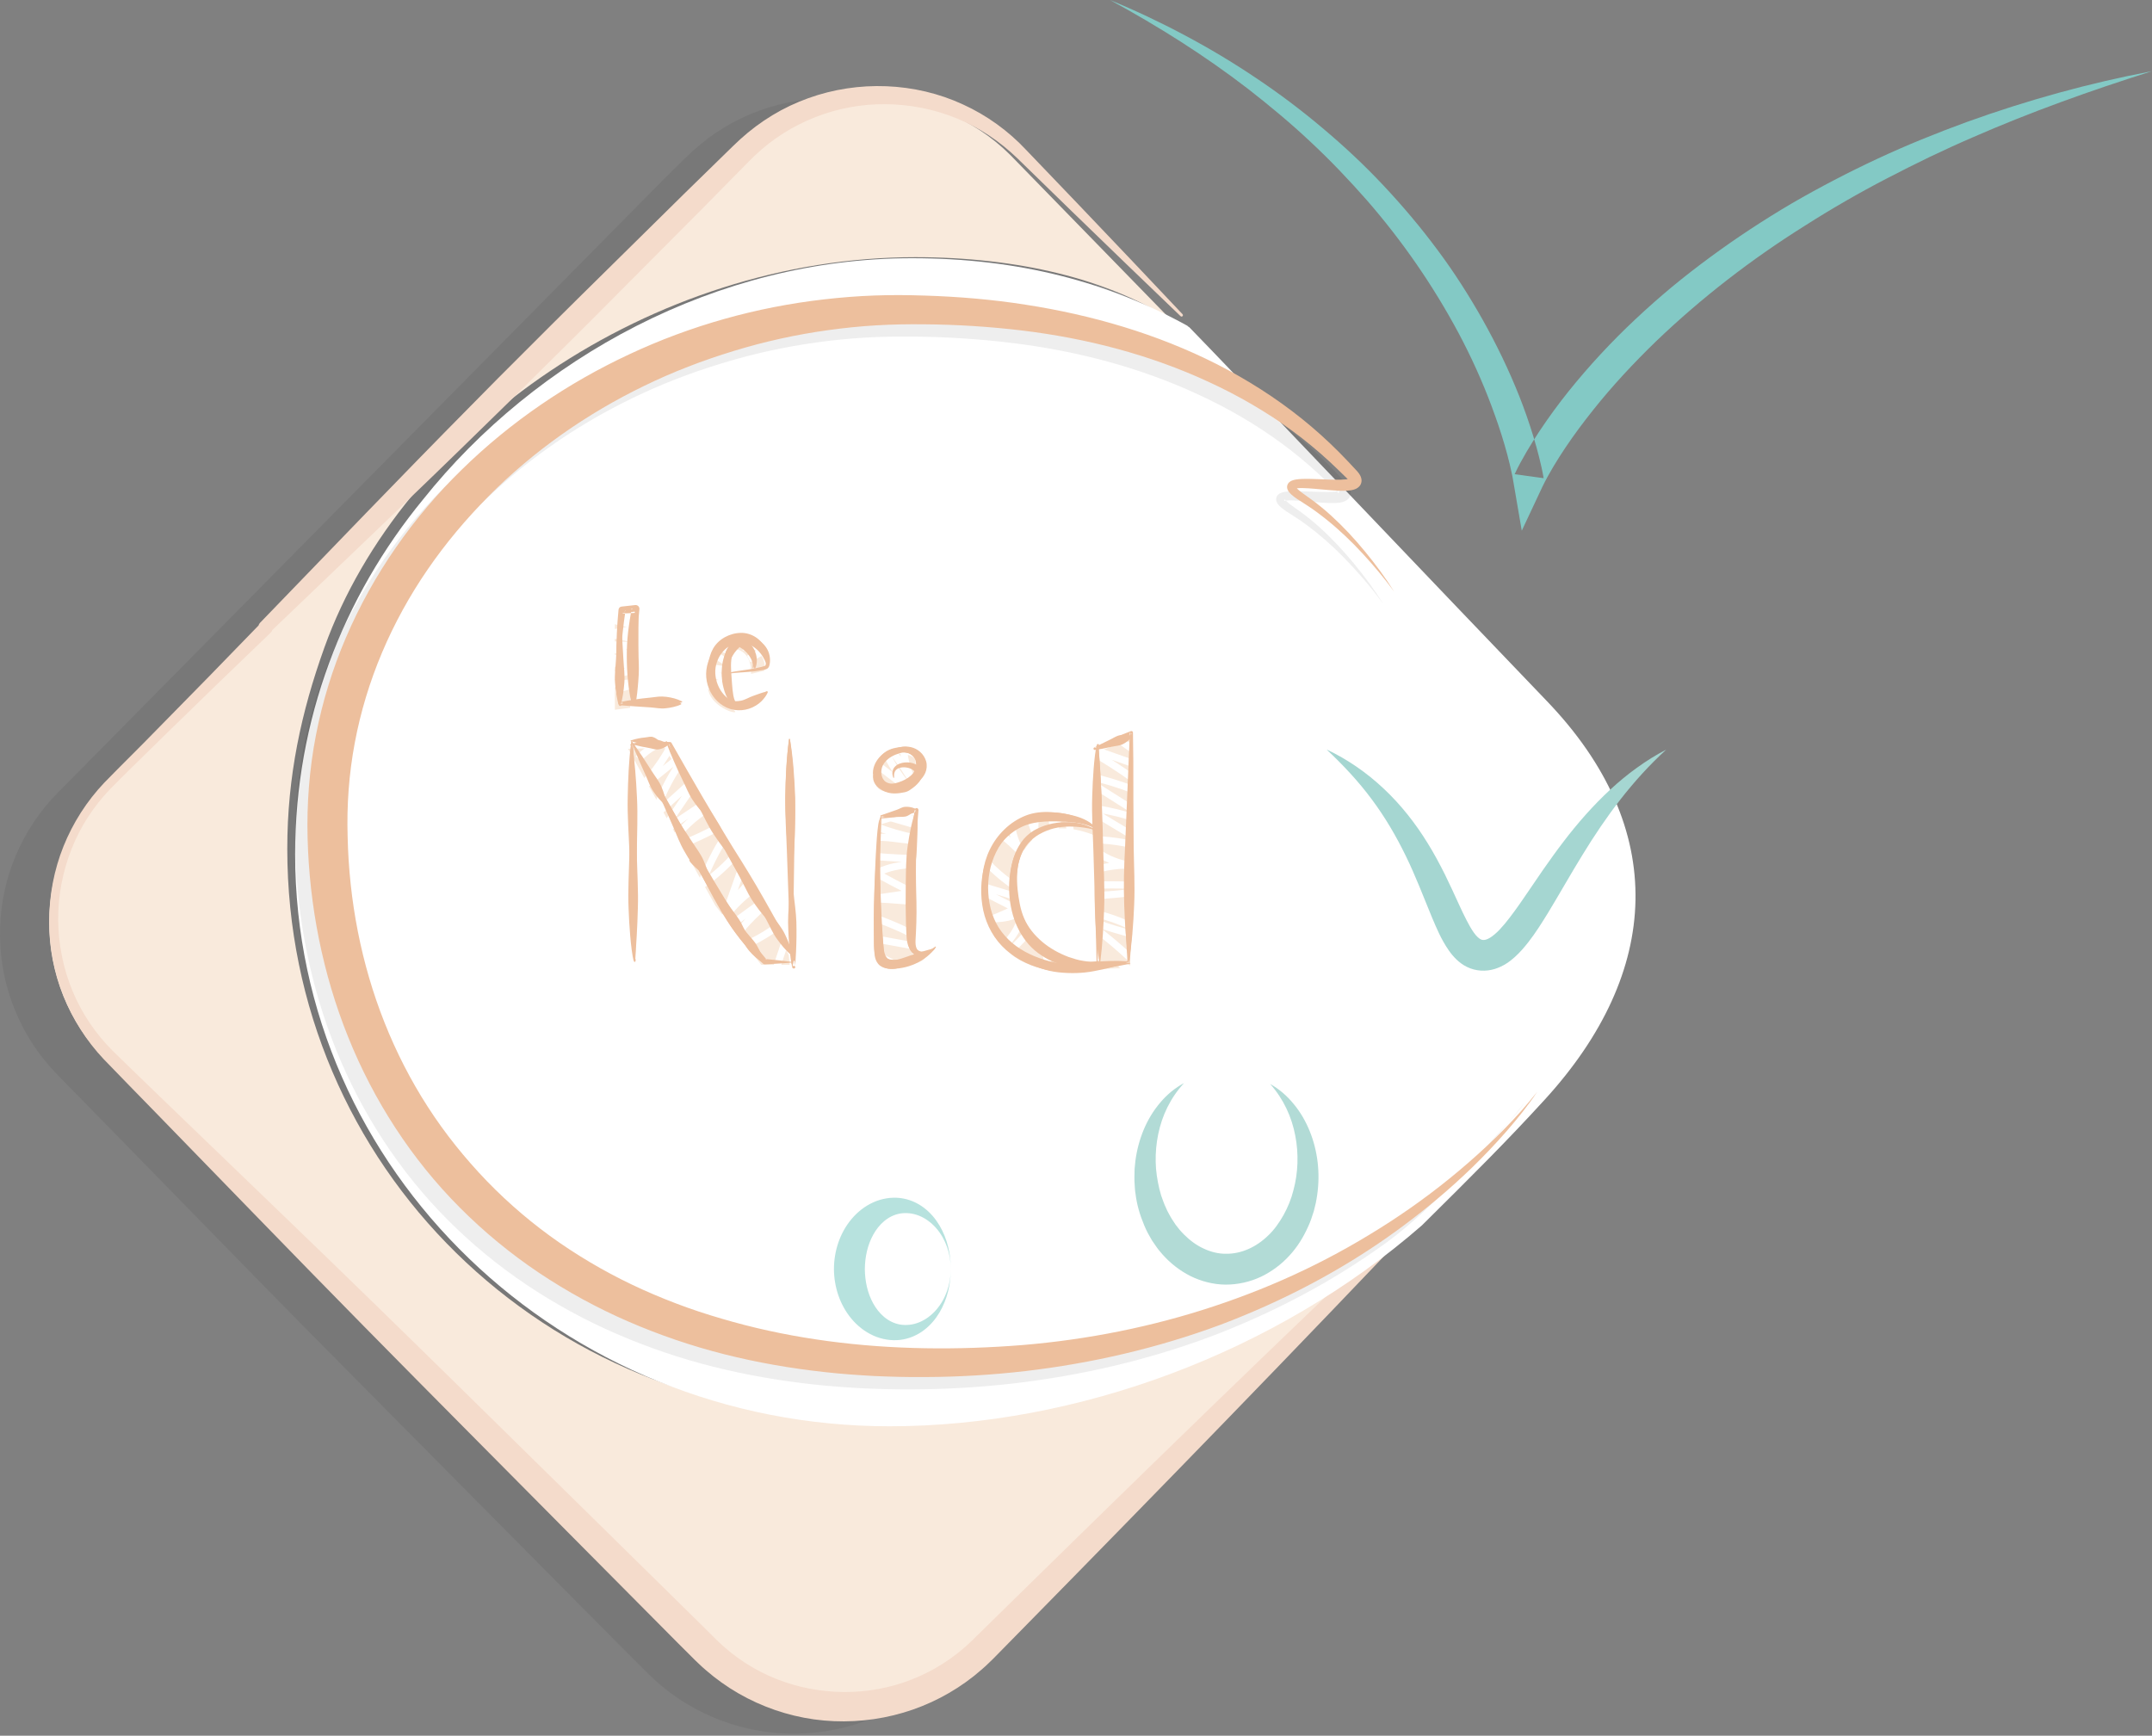
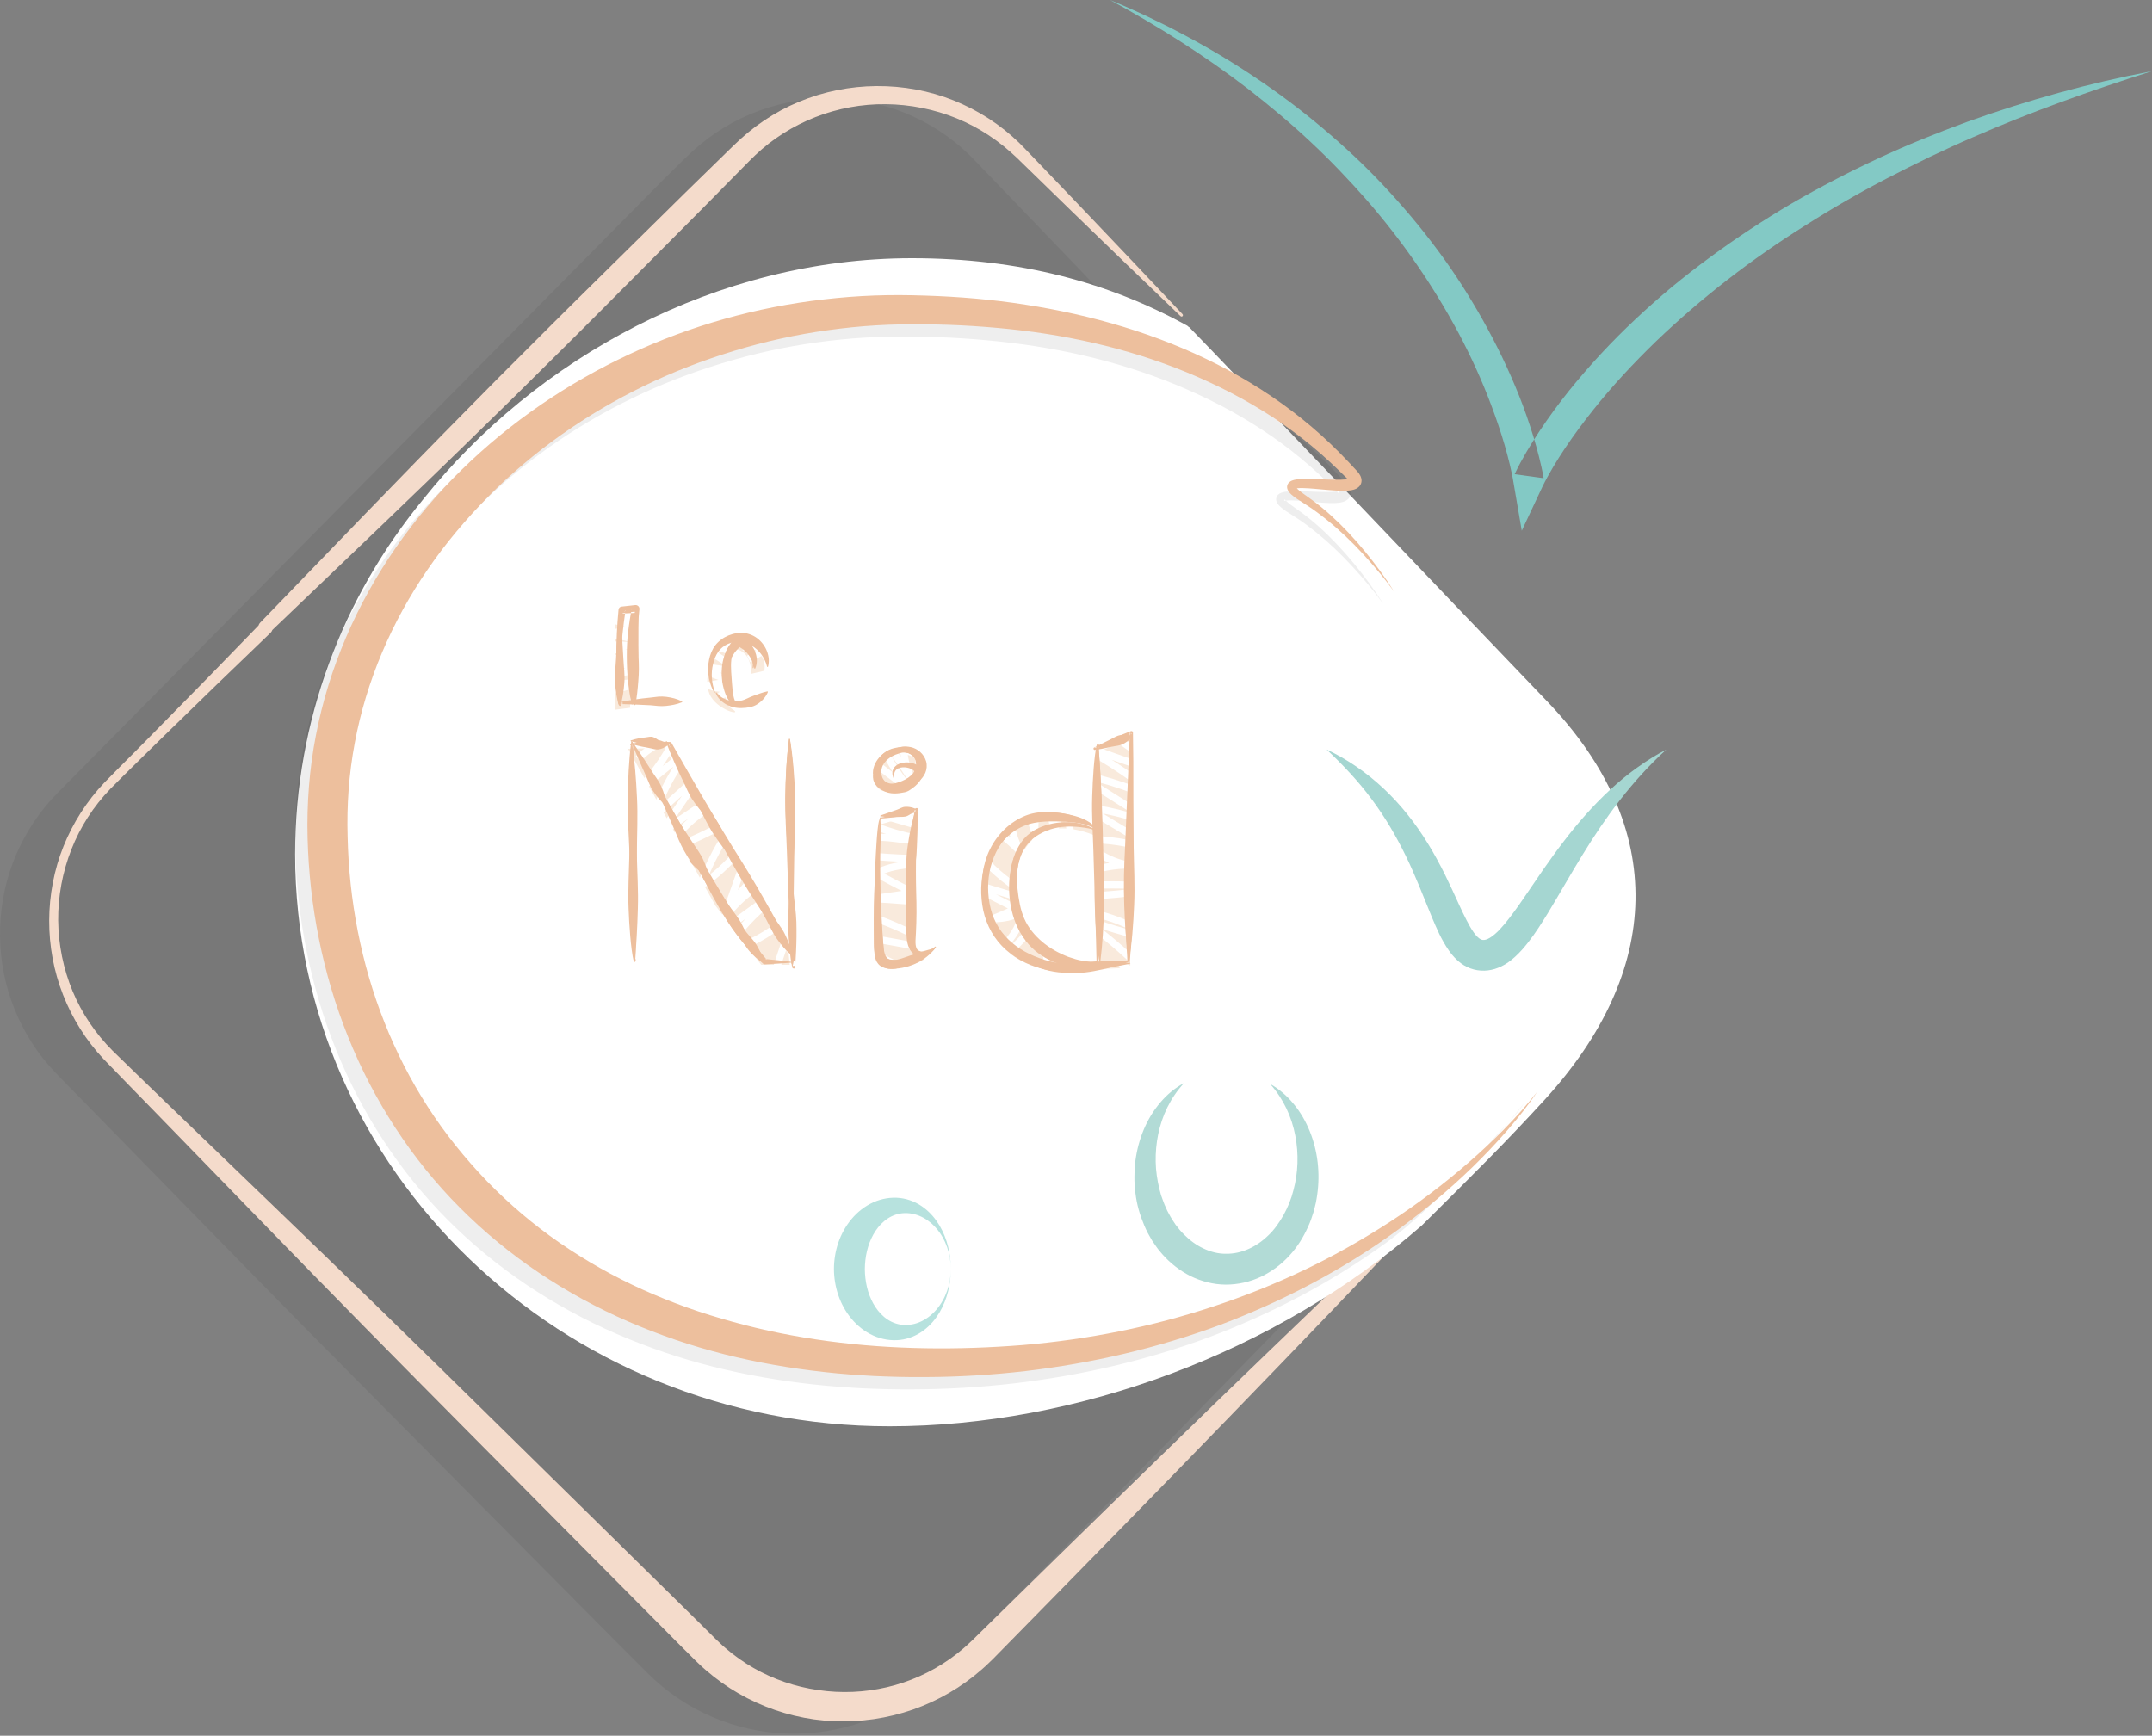
<svg xmlns="http://www.w3.org/2000/svg" width="300px" height="242px" viewBox="0 0 300 242" version="1.1">
  <rect x="0" y="0" width="300" height="242" fill="#808080" stroke="none" />
  <title>Le Nid_pedia-logo</title>
  <g id="Page-1" stroke="none" stroke-width="1" fill="none" fill-rule="evenodd">
    <g id="Le-Nid_pedia-logo">
      <path d="M200.571,161.876 L182.695,180.629 L168.413,195.301 L161.269,202.635 L154.098,209.942 L139.733,224.532 L132.541,231.818 L131.64,232.726 C131.335,233.039 131.023,233.345 130.706,233.646 C130.064,234.277 129.38,234.865 128.679,235.431 C127.27,236.559 125.756,237.551 124.159,238.394 C117.768,241.768 110.092,242.628 103.108,240.71 C99.606,239.761 96.315,238.159 93.409,235.988 C93.055,235.709 92.688,235.443 92.343,235.152 C92.001,234.857 91.653,234.567 91.317,234.267 L90.334,233.334 L89.427,232.428 L85.81,228.806 L71.39,214.271 L42.57,185.179 C32.993,175.454 23.487,165.656 13.936,155.904 L10.354,152.246 C9.166,151.016 7.952,149.846 6.788,148.519 C4.491,145.883 2.737,142.8 1.58,139.522 C-0.735,132.958 -0.498,125.561 2.238,119.183 C3.609,116 5.551,113.053 7.996,110.586 L92.705,24.817 L94.59,22.964 C95.219,22.347 95.832,21.732 96.522,21.1 C99.233,18.619 102.429,16.66 105.881,15.417 C112.777,12.902 120.614,13.178 127.233,16.211 C130.541,17.709 133.523,19.84 136.008,22.484 L150.656,37.726 L157.95,45.376" id="Path" fill="#000000" opacity="0.06" />
-       <path d="M205.714,160.223 L205.563,159.642 C196.225,169.915 183.897,178.159 169.677,183.466 C156.101,193.02 139.294,197.837 121.247,197.837 C75.719,197.837 40.049,162.552 40.049,118.334 C40.049,108.242 41.989,99.281 45.221,90.282 C56.081,60.032 90.863,35.858 127.583,35.858 C142.068,35.858 154.423,38.957 163.178,44.528 L140.865,21.633 C130.305,11.075 113.026,11.075 102.466,21.633 L36.204,87.882 L36.28,87.959 L14.777,109.458 C4.217,120.015 4.217,137.292 14.777,147.85 L97.31,230.367 C107.87,240.925 125.149,240.925 135.709,230.367 L201.971,164.118 L201.895,164.041 L205.714,160.223 Z" id="Path" fill="#F9EADC" fill-rule="nonzero" />
      <path d="M164.578,44.082 C159.499,39.217 154.436,34.335 149.389,29.436 L141.832,22.077 C139.367,19.694 136.511,17.784 133.372,16.505 C130.241,15.222 126.873,14.564 123.511,14.525 C120.149,14.49 116.812,15.101 113.682,16.323 C110.576,17.543 107.707,19.337 105.299,21.624 C104.711,22.18 104.087,22.821 103.471,23.447 L101.62,25.325 L97.919,29.082 L83.042,44.037 C80.568,46.534 78.055,48.994 75.564,51.474 L71.819,55.188 L68.049,58.875 C58.006,68.72 47.805,78.409 37.649,88.141 L37.653,86.795 L37.728,86.873 L37.75,86.896 C38.108,87.269 38.096,87.859 37.724,88.217 L30.24,95.422 L22.796,102.667 C21.552,103.871 20.316,105.083 19.088,106.303 C17.867,107.52 16.602,108.735 15.416,109.954 C13.063,112.387 11.183,115.278 9.954,118.43 C8.712,121.584 8.086,124.946 8.111,128.334 C8.148,131.71 8.826,135.075 10.117,138.185 C11.406,141.297 13.331,144.127 15.699,146.5 C18.146,148.902 20.666,151.312 23.147,153.718 C33.112,163.338 43.124,172.912 53.034,182.585 C62.952,192.253 72.802,201.988 82.686,211.689 L97.493,226.259 L99.334,228.09 L99.795,228.548 L100.233,228.963 C100.524,229.238 100.811,229.517 101.121,229.769 C102.331,230.817 103.64,231.746 105.029,232.543 C107.803,234.138 110.892,235.189 114.069,235.636 C117.257,236.106 120.505,235.97 123.642,235.237 C126.781,234.504 129.749,233.175 132.383,231.323 C133.041,230.862 133.675,230.368 134.284,229.844 C134.597,229.592 134.886,229.312 135.179,229.038 L135.622,228.623 L136.083,228.167 L139.79,224.53 L147.207,217.258 C166.999,197.88 186.902,178.613 207.098,159.634 C207.173,159.559 207.296,159.558 207.372,159.633 C207.447,159.709 207.448,159.831 207.372,159.906 C188.392,180.091 169.121,199.987 149.739,219.772 L142.465,227.187 L138.827,230.892 L138.371,231.354 L137.872,231.834 C137.536,232.154 137.204,232.479 136.847,232.776 C136.15,233.389 135.422,233.967 134.667,234.508 C131.638,236.685 128.215,238.26 124.587,239.147 C120.956,240.036 117.19,240.232 113.486,239.725 C109.778,239.202 106.206,237.974 102.963,236.109 C101.346,235.177 99.822,234.093 98.414,232.87 C98.054,232.574 97.719,232.251 97.381,231.93 L96.878,231.451 L96.419,230.993 L94.58,229.159 L79.945,214.418 C70.202,204.577 60.424,194.77 50.713,184.897 C40.997,175.029 31.381,165.062 21.718,155.14 C19.301,152.652 16.885,150.203 14.465,147.683 C12.012,145.087 10.09,142.016 8.795,138.714 C6.184,132.109 6.221,124.555 8.851,117.996 C10.17,114.72 12.103,111.689 14.54,109.124 C16.975,106.621 19.441,104.221 21.857,101.732 L29.133,94.32 L36.37,86.869 L36.366,88.213 L36.288,88.137 C35.919,87.777 35.909,87.187 36.268,86.816 L36.292,86.791 C46.068,76.68 55.8,66.524 65.688,56.525 L69.392,52.771 L73.121,49.043 C75.613,46.562 78.083,44.061 80.592,41.598 L95.612,26.785 L99.386,23.101 L101.272,21.258 C101.902,20.644 102.514,20.036 103.216,19.396 C105.962,16.9 109.195,14.928 112.687,13.686 C119.661,11.174 127.569,11.474 134.226,14.554 C137.554,16.067 140.575,18.254 143.035,20.887 L150.333,28.504 C155.19,33.59 160.031,38.692 164.854,43.81 C164.903,43.859 164.922,43.931 164.903,43.997 C164.885,44.064 164.832,44.115 164.765,44.133 C164.698,44.15 164.627,44.131 164.578,44.082" id="Path" fill="#F4DBCB" fill-rule="nonzero" />
      <path d="M215.618,97.721 C202.042,83.602 171.691,51.664 165.81,45.641 C165.735,45.566 165.671,45.586 165.533,45.424 C154.556,39.359 142.094,36 127.106,36 C99.907,36 74.68,49.956 58.99,69.624 C47.817,83.22 41.143,100.401 41.143,119.085 C41.143,163.142 78.235,198.857 123.991,198.857 C150.165,198.857 177.879,188.6 198.229,170.839 C205.521,163.611 210.002,159.161 215.338,153.324 C231.606,135.531 232.727,115.514 215.618,97.721" id="Path" fill="#FFFFFF" fill-rule="nonzero" />
      <path d="M192.847,84.208 C191.497,82.349 190.014,80.592 188.461,78.908 C186.905,77.227 185.248,75.641 183.475,74.214 C182.586,73.502 181.682,72.813 180.73,72.202 L179.271,71.26 C179.021,71.089 178.774,70.911 178.527,70.69 C178.39,70.57 178.266,70.438 178.156,70.294 C178.083,70.198 178.023,70.095 177.976,69.985 C177.902,69.812 177.881,69.621 177.916,69.437 C177.959,69.204 178.112,69.014 178.238,68.916 C178.343,68.832 178.461,68.764 178.586,68.715 C178.794,68.634 178.967,68.599 179.136,68.57 C179.471,68.515 179.777,68.499 180.082,68.487 C180.688,68.469 181.274,68.486 181.857,68.505 C183.017,68.545 184.169,68.615 185.274,68.597 C185.549,68.592 185.821,68.58 186.076,68.555 C186.327,68.531 186.581,68.487 186.727,68.431 C186.799,68.409 186.829,68.363 186.749,68.432 C186.694,68.491 186.655,68.564 186.638,68.644 C186.619,68.732 186.631,68.791 186.634,68.81 C186.646,68.848 186.613,68.781 186.56,68.719 C186.492,68.639 186.42,68.563 186.343,68.492 C185.5,67.677 184.707,66.882 183.87,66.114 C182.208,64.578 180.461,63.135 178.638,61.792 C174.992,59.113 171.053,56.843 166.943,54.958 C158.73,51.152 149.855,48.873 140.864,47.79 C136.359,47.253 131.829,46.966 127.292,46.93 C125.015,46.909 122.767,46.939 120.519,47.076 C118.272,47.207 116.033,47.44 113.806,47.748 C109.354,48.362 104.958,49.331 100.662,50.644 C96.371,51.948 92.174,53.555 88.151,55.515 C80.098,59.411 72.685,64.606 66.423,70.911 C63.299,74.066 60.432,77.468 57.928,81.112 C55.421,84.753 53.278,88.634 51.563,92.687 C49.848,96.74 48.562,100.965 47.753,105.275 C46.94,109.595 46.621,113.958 46.755,118.384 C46.953,127.243 48.638,136.069 51.904,144.282 C53.534,148.387 55.556,152.334 57.951,156.043 C60.345,159.754 63.128,163.208 66.196,166.39 C69.281,169.572 72.672,172.446 76.321,174.969 C79.99,177.496 83.88,179.689 87.946,181.519 C89.986,182.436 92.062,183.271 94.168,184.023 C96.277,184.78 98.426,185.427 100.591,186.029 C104.921,187.226 109.354,188.102 113.833,188.699 C122.792,189.899 131.944,189.966 140.996,189.244 C150.051,188.485 159.031,186.71 167.672,183.844 C171.993,182.416 176.233,180.726 180.347,178.758 C184.461,176.791 188.441,174.54 192.277,172.056 C196.109,169.566 199.777,166.814 203.23,163.804 C206.682,160.797 209.729,157.293 212.571,153.679 C211.295,155.592 209.343,157.44 207.831,159.179 C206.316,160.918 204.958,162.25 203.162,164.393 C199.842,167.608 196.915,170.605 193.159,173.327 C185.643,178.774 177.321,183.129 168.59,186.422 C159.836,189.67 150.658,191.785 141.365,192.876 C136.715,193.411 132.039,193.69 127.357,193.71 C125.016,193.733 122.672,193.668 120.329,193.567 C117.986,193.436 115.642,193.278 113.305,193.011 C108.63,192.499 103.974,191.695 99.39,190.544 C94.793,189.384 90.298,187.856 85.95,185.973 C81.581,184.079 77.393,181.797 73.438,179.153 C69.471,176.493 65.776,173.451 62.407,170.072 C55.656,163.31 50.374,155.123 46.825,146.293 C43.265,137.457 41.409,127.99 41.166,118.519 C41.043,113.778 41.413,108.944 42.323,104.254 C43.228,99.553 44.652,94.957 46.536,90.567 C50.306,81.781 55.891,73.83 62.694,67.189 C69.494,60.535 77.457,55.132 86.042,51.126 C94.624,47.102 103.864,44.522 113.255,43.455 C115.601,43.186 117.957,42.997 120.317,42.914 C122.676,42.825 125.04,42.849 127.373,42.926 C132.054,43.075 136.734,43.466 141.369,44.191 C150.63,45.62 159.766,48.264 168.144,52.513 C172.322,54.644 176.303,57.165 179.958,60.093 C181.783,61.557 183.524,63.121 185.173,64.778 C185.995,65.601 186.797,66.463 187.564,67.29 C187.681,67.412 187.8,67.547 187.918,67.708 C188.033,67.876 188.16,68.055 188.249,68.37 C188.29,68.527 188.318,68.732 188.271,68.962 C188.225,69.183 188.118,69.386 187.962,69.549 C187.682,69.827 187.44,69.902 187.239,69.97 C186.836,70.09 186.512,70.11 186.19,70.13 C185.87,70.145 185.565,70.142 185.263,70.133 C184.063,70.091 182.915,69.96 181.774,69.865 C181.207,69.817 180.64,69.774 180.094,69.763 C179.822,69.759 179.551,69.762 179.316,69.789 C179.199,69.802 179.088,69.824 179.026,69.844 C178.995,69.853 178.979,69.864 178.996,69.849 C179.043,69.803 179.074,69.744 179.087,69.679 C179.095,69.488 179.053,69.553 179.112,69.616 C179.155,69.685 179.233,69.773 179.319,69.858 C179.492,70.03 179.702,70.201 179.919,70.366 L181.313,71.368 C181.796,71.701 182.245,72.075 182.7,72.44 C183.162,72.797 183.586,73.196 184.024,73.579 C185.747,75.142 187.324,76.841 188.789,78.624 C190.255,80.405 191.628,82.26 192.847,84.208" id="Path" fill="#000000" opacity="0.07" />
      <path d="M194.353,82.494 C193.005,80.635 191.523,78.877 189.973,77.194 C188.419,75.513 186.765,73.927 184.993,72.499 C184.106,71.788 183.203,71.099 182.253,70.488 L180.796,69.546 C180.546,69.374 180.299,69.196 180.053,68.976 C179.916,68.856 179.792,68.723 179.682,68.579 C179.61,68.484 179.549,68.38 179.503,68.27 C179.429,68.098 179.408,67.907 179.443,67.723 C179.486,67.49 179.639,67.3 179.765,67.202 C179.894,67.097 180.009,67.044 180.112,67.001 C180.319,66.92 180.492,66.885 180.661,66.856 C180.995,66.801 181.301,66.784 181.605,66.773 C182.211,66.755 182.796,66.771 183.378,66.791 C184.537,66.831 185.687,66.901 186.791,66.883 C187.065,66.878 187.336,66.866 187.591,66.841 C187.842,66.816 188.095,66.773 188.242,66.716 C188.313,66.695 188.343,66.648 188.264,66.717 C188.208,66.777 188.17,66.85 188.153,66.929 C188.133,67.018 188.145,67.077 188.148,67.096 C188.16,67.134 188.128,67.066 188.074,67.005 C188.007,66.925 187.935,66.849 187.858,66.777 C187.016,65.963 186.225,65.168 185.388,64.399 C183.729,62.863 181.984,61.421 180.163,60.078 C176.522,57.399 172.589,55.129 168.485,53.244 C160.283,49.438 151.421,47.158 142.441,46.075 C137.943,45.539 133.418,45.252 128.888,45.216 C126.614,45.194 124.369,45.224 122.125,45.362 C119.881,45.493 117.645,45.725 115.42,46.034 C110.974,46.648 106.585,47.616 102.295,48.93 C98.01,50.233 93.819,51.841 89.801,53.8 C81.759,57.696 74.356,62.892 68.103,69.197 C64.983,72.352 62.12,75.753 59.619,79.397 C57.116,83.039 54.976,86.92 53.263,90.973 C51.55,95.025 50.266,99.25 49.459,103.561 C48.647,107.881 48.328,112.244 48.462,116.669 C48.66,125.529 50.342,134.355 53.604,142.567 C55.232,146.672 57.25,150.62 59.643,154.329 C62.033,158.04 64.812,161.493 67.877,164.676 C70.957,167.858 74.343,170.732 77.987,173.255 C81.651,175.782 85.536,177.974 89.596,179.805 C91.633,180.721 93.706,181.557 95.81,182.309 C97.916,183.065 100.062,183.713 102.223,184.315 C106.548,185.512 110.975,186.387 115.448,186.984 C124.394,188.185 133.533,188.251 142.574,187.53 C151.616,186.771 160.583,184.996 169.213,182.129 C173.528,180.701 177.762,179.011 181.87,177.043 C185.978,175.077 189.954,172.826 193.784,170.342 C197.61,167.852 201.273,165.099 204.721,162.089 C208.169,159.083 211.447,155.848 214.286,152.235 C213.011,154.148 211.562,155.944 210.052,157.684 C208.54,159.422 206.947,161.093 205.296,162.708 C201.98,165.923 198.415,168.89 194.665,171.613 C187.159,177.06 178.848,181.414 170.129,184.707 C161.387,187.955 152.222,190.071 142.942,191.161 C138.298,191.697 133.628,191.976 128.954,191.995 C126.616,192.018 124.275,191.953 121.934,191.852 C119.595,191.722 117.254,191.564 114.921,191.296 C110.252,190.785 105.603,189.98 101.024,188.829 C96.434,187.67 91.945,186.142 87.603,184.259 C83.24,182.365 79.058,180.082 75.108,177.439 C71.146,174.778 67.457,171.737 64.092,168.357 C57.35,161.596 52.076,153.409 48.531,144.578 C44.977,135.743 43.123,126.276 42.88,116.805 C42.757,112.064 43.127,107.23 44.036,102.539 C44.939,97.838 46.361,93.243 48.243,88.852 C52.008,80.067 57.585,72.116 64.379,65.475 C71.17,58.821 79.121,53.418 87.695,49.412 C96.265,45.388 105.493,42.808 114.87,41.741 C117.213,41.471 119.566,41.283 121.922,41.2 C124.279,41.111 126.639,41.135 128.97,41.212 C133.643,41.361 138.317,41.751 142.946,42.477 C152.194,43.905 161.317,46.55 169.683,50.799 C173.856,52.93 177.832,55.451 181.482,58.379 C183.304,59.843 185.042,61.407 186.69,63.064 C187.511,63.887 188.312,64.749 189.078,65.575 C189.194,65.698 189.313,65.833 189.431,65.993 C189.546,66.162 189.673,66.341 189.761,66.656 C189.803,66.813 189.83,67.018 189.783,67.247 C189.738,67.468 189.631,67.672 189.474,67.835 C189.195,68.113 188.953,68.188 188.753,68.256 C188.35,68.375 188.027,68.396 187.705,68.415 C187.386,68.431 187.081,68.428 186.78,68.419 C185.581,68.377 184.435,68.246 183.296,68.151 C182.728,68.103 182.163,68.059 181.617,68.049 C181.346,68.044 181.075,68.048 180.84,68.075 C180.724,68.087 180.613,68.109 180.551,68.13 C180.52,68.139 180.504,68.15 180.521,68.135 C180.568,68.089 180.599,68.029 180.611,67.965 C180.62,67.774 180.578,67.839 180.637,67.902 C180.681,67.97 180.758,68.058 180.843,68.144 C181.016,68.316 181.227,68.487 181.443,68.652 L182.835,69.654 C183.317,69.987 183.766,70.36 184.22,70.725 C184.682,71.082 185.106,71.481 185.542,71.865 C187.263,73.427 188.838,75.127 190.301,76.91 C191.765,78.691 193.135,80.546 194.353,82.494" id="Path" fill="#EDBF9D" fill-rule="nonzero" />
      <path d="M85.714,86.132 L88.124,85.714 L87.84,98.682 L85.714,98.961 L85.714,86.132 Z M104.699,93.955 C104.699,93.955 104.973,90.73 102.298,90.456 C100.74,90.296 100.171,97.706 102.013,98.822 C103.856,99.938 99.887,99.101 98.896,96.73 C97.904,94.36 99.321,89.619 103.289,90.037 C107.258,90.456 106.549,93.523 106.549,93.523 L104.699,93.955 Z M87.557,104.399 L99.747,126.291 L106.124,134.518 L110.093,134.518 L109.951,133.124 L92.66,104.26 L87.557,104.399 Z M122.565,114.997 C122.565,114.997 121.714,127.546 122.139,130.614 C122.565,133.681 121.856,135.354 125.4,134.797 C128.942,134.239 128.942,133.542 128.942,133.542 C128.942,133.542 126.959,134.379 126.675,131.172 C126.391,127.965 127.242,113.602 127.242,113.602 L122.565,114.997 Z M124.266,105.236 C126.808,104.64 128.943,106.072 128.234,108.025 C127.526,109.977 124.691,110.813 122.99,110.256 C121.289,109.698 121.289,105.933 124.266,105.236 M153.037,116.67 C153.037,116.67 147.651,114.02 144.392,116.67 C141.132,119.319 140.423,125.036 142.124,128.801 C143.824,132.566 147.935,135.215 152.895,135.075 C152.895,135.075 143.4,137.167 139.147,131.171 C134.896,125.175 138.013,116.67 142.974,114.857 C147.935,113.044 153.604,116.112 153.604,116.112 L153.037,104.818 L157.714,103.005 L157.431,125.594 L157.573,134.936 L154.029,135.075 L153.179,133.681 L153.037,116.67 Z" id="Shape" fill="#F9EADC" fill-rule="nonzero" />
      <path d="M85.945,82.286 C87.503,83.123 88.984,84.102 90.37,85.212 C88.695,84.622 86.981,84.157 85.24,83.819 L91.607,86.715 C89.373,86.129 86.984,85.546 84.803,86.315 L90.747,87.687 C88.714,87.719 86.688,87.961 84.702,88.41 C86.889,88.711 89.208,89.071 90.885,90.538 C88.63,89.999 86.307,89.823 84,90.018 C86.461,90.716 88.878,91.565 91.24,92.558 L87.372,91.945 C86.286,91.773 85.119,91.612 84.132,92.108 C86.199,92.628 88.321,92.88 90.449,92.859 L86.449,93.881 C85.692,94.074 84.765,94.48 84.779,95.278 C86.837,95.419 88.917,95.219 90.913,94.688 L86.695,95.912 C86.533,95.959 86.353,96.021 86.279,96.176 C86.206,96.331 86.364,96.568 86.511,96.484 M100.289,97.054 L103.313,95.688 C101.798,95.961 100.164,96.22 98.781,95.533 L102.508,94.905 C100.809,94.519 99.032,94.094 97.723,92.92 L103.492,93.717 L99.683,91.299 C99.339,91.08 98.96,90.607 99.258,90.325 C99.379,90.211 99.561,90.205 99.725,90.215 C100.772,90.282 101.761,90.729 102.515,91.475 M104.357,91.859 C105.764,91.18 107.098,90.351 108.336,89.387 C107.035,89.767 105.701,90.015 104.353,90.127 C104.773,89.286 105.395,88.567 106.161,88.039 M88.992,105.779 C90.343,104.344 92.101,103.381 94.017,103.027 C92.593,106.007 90.603,108.667 88.164,110.852 L96.696,103.986 C94.213,106.813 92.344,110.146 91.211,113.765 L97.828,107.775 L92.045,116.278 C94.038,114.805 96.082,113.407 98.173,112.086 C99.64,111.16 101.37,110.24 103.01,110.783 C98.833,111.982 95.134,114.839 92.863,118.62 C97.15,116.988 101.267,114.926 105.156,112.463 C101.406,114.951 99.405,119.365 97.593,123.545 C100.874,121.35 103.605,118.397 105.568,114.926 L101.359,126.854 C102.906,124.658 104.713,122.667 106.738,120.926 C107.414,121.937 106.216,123.129 105.229,123.822 C102.638,125.642 100.47,128.137 99.196,131.076 C103.79,127.426 108.592,124.058 113.575,120.989 C108.815,124.285 103.896,127.751 101.004,132.832 C106.309,131.267 111.052,127.781 114.194,123.137 C112.693,123.53 111.865,125.135 111.258,126.592 C109.966,129.697 108.851,132.876 107.918,136.113 C107.877,136.254 108.185,136.139 108.065,136.058 M119.004,103.84 C121.516,106.072 124.151,108.154 126.898,110.075 C125.007,107.911 123.525,105.406 122.529,102.688 C124.441,104.486 125.871,106.744 127.28,108.977 C125.987,106.644 125.613,103.796 126.257,101.197 C126.959,101.417 127.269,102.24 127.457,102.966 C127.967,104.937 128.287,106.954 128.412,108.989 C128.43,108.429 128.291,107.875 128.011,107.393 M121.959,113.022 C124.87,113.261 127.686,114.196 130.179,115.752 L120.71,112.993 C119.797,112.727 118.608,112.555 118.084,113.365 C121.512,115.249 125.233,116.511 129.082,117.097 C127.101,117.383 125.105,116.838 123.107,116.746 C121.108,116.653 118.846,117.184 117.813,118.936 C121.746,119.486 125.712,119.75 129.682,119.725 C128.139,120.505 126.342,120.481 124.659,120.851 C121.789,121.483 119.199,123.347 117.647,125.897 L126.282,124.632 C127.64,124.433 129.195,124.291 130.217,125.226 C128.15,125.879 125.929,125.548 123.769,125.402 C121.61,125.255 119.273,125.356 117.545,126.689 C122.438,127.859 127.107,129.855 131.359,132.594 L120.634,130.645 C119.89,130.51 118.846,130.575 118.728,131.34 C122.303,133.221 125.907,135.048 129.536,136.819 C129.679,136.889 129.873,136.95 129.977,136.827 C130.081,136.704 129.787,136.527 129.795,136.689 M129.616,125.536 C126.106,123.952 122.697,122.143 119.409,120.12 M150.857,129.778 L146.896,137.143 C145.897,133.98 145.293,130.701 145.097,127.383 C143.557,130.035 141.451,132.297 138.936,134.001 C139.385,132.636 140.393,131.556 141.207,130.381 C142.021,129.205 142.674,127.734 142.268,126.354 C139.746,127.631 137.12,128.678 134.418,129.483 C135.94,127.516 139.094,128.587 141.35,127.604 C141.522,127.529 141.704,127.425 141.765,127.245 C141.884,126.902 141.508,126.608 141.191,126.445 L133.674,122.599 L145.777,126.257 C141.184,123.607 136.22,120.472 134.674,115.315 C134.598,115.063 134.531,114.792 134.602,114.537 C134.837,113.692 136.075,113.931 136.813,114.383 C139.779,116.209 142.391,118.579 144.515,121.375 C141.993,119.327 140.594,115.919 140.93,112.644 C140.978,112.17 141.153,111.598 141.611,111.513 C142.058,111.431 142.413,111.878 142.642,112.279 C143.964,114.596 144.792,117.172 145.072,119.84 C143.954,116.945 143.991,113.603 145.171,110.734 C146.504,112.842 147.128,115.411 146.913,117.912 C146.843,116.178 147.236,114.458 148.051,112.937 C148.726,113.757 149.123,114.779 149.183,115.849 C149.194,116.046 149.152,116.299 148.964,116.341 C148.776,116.384 148.782,115.956 148.938,116.071" id="Shape" stroke="#FFFFFF" />
      <path d="M150.316,99.429 C154.659,102.107 158.845,105.024 162.857,108.166 L150.067,103.67 C154.611,106.047 158.856,108.945 162.715,112.303 C158.763,110.157 154.483,108.663 150.045,107.881 L162.662,115.871 C159.112,114.111 155.274,112.989 151.327,112.558 L162.203,119.099 C159.488,118 156.615,117.331 153.689,117.117 C152.993,117.066 151.997,117.382 152.189,118.045 C152.25,118.256 152.43,118.41 152.606,118.544 C154.687,120.144 157.375,120.952 160.004,120.767 C157.838,120.459 155.633,120.554 153.503,121.049 C152.101,121.376 150.516,122.135 150.341,123.55 C153.494,123.311 156.661,123.315 159.814,123.562 C156.588,125.587 151.388,123.744 149.143,126.802 C153.167,127.149 157.041,128.481 160.416,130.677 C156.991,130.239 153.719,129.047 150.48,127.864 C153.722,130.08 156.732,132.611 159.464,135.421 C158.286,135.487 157.126,135.12 156.204,134.392" id="Path" stroke="#FFFFFF" />
      <g id="Group" transform="translate(85.714, 0)">
        <path d="M2.711,134.022 L2.34,126.42 L2.034,118.817 C1.94,116.282 1.734,113.749 1.791,111.212 C1.841,108.676 1.941,106.138 2.26,103.598 C2.265,103.562 2.297,103.537 2.333,103.541 C2.362,103.545 2.385,103.567 2.39,103.596 C2.783,106.126 2.959,108.659 3.083,111.193 C3.216,113.727 3.086,116.265 3.067,118.801 L2.986,126.41 L2.841,134.02 C2.841,134.056 2.812,134.085 2.777,134.086 C2.741,134.086 2.711,134.058 2.711,134.022" id="Path" fill="#EDBF9D" />
        <path d="M2.363,103.376 L6.952,111.108 L11.494,118.866 L13.77,122.741 L14.929,124.658 C15.309,125.299 15.698,125.933 16.092,126.562 C16.872,127.824 17.648,129.083 18.485,130.3 C19.323,131.513 20.212,132.691 21.178,133.815 L20.917,133.704 C21.518,133.757 22.119,133.81 22.72,133.88 C23.321,133.946 23.922,134.006 24.522,134.09 C24.558,134.09 24.586,134.12 24.586,134.155 C24.585,134.191 24.555,134.219 24.52,134.219 C23.917,134.278 23.314,134.312 22.711,134.352 C22.109,134.396 21.506,134.424 20.903,134.452 C20.821,134.456 20.74,134.428 20.679,134.373 L20.643,134.341 C18.372,132.304 16.514,129.839 14.943,127.261 C14.561,126.611 14.187,125.955 13.821,125.296 L12.762,123.305 L10.653,119.334 L6.428,111.4 L2.25,103.439 C2.234,103.408 2.245,103.369 2.276,103.352 C2.306,103.335 2.345,103.345 2.363,103.376" id="Path" fill="#EDBF9D" />
        <path d="M2.187,103.777 C4.015,103.466 5.871,103.358 7.722,103.456 C7.792,103.46 7.851,103.499 7.884,103.556 L7.89,103.567 C9.283,106.021 10.688,108.467 12.105,110.907 C13.529,113.342 14.973,115.764 16.457,118.162 C17.966,120.545 19.446,122.942 20.828,125.401 C22.226,127.852 23.597,130.319 24.856,132.863 C24.872,132.893 24.862,132.93 24.833,132.948 C24.805,132.966 24.768,132.959 24.747,132.932 C22.975,130.713 21.351,128.395 19.797,126.033 C18.229,123.678 16.803,121.235 15.456,118.747 C14.086,116.274 12.726,113.796 11.399,111.3 C10.066,108.809 8.773,106.296 7.52,103.763 L7.689,103.874 C5.866,103.681 4.027,103.691 2.206,103.905 C2.183,103.908 2.16,103.899 2.146,103.881 C2.131,103.863 2.128,103.838 2.136,103.817 C2.145,103.795 2.164,103.78 2.187,103.777" id="Path" fill="#EDBF9D" />
        <path d="M24.596,134.303 L24.257,126.49 L23.982,118.675 C23.899,116.07 23.704,113.465 23.771,110.858 C23.831,108.251 23.942,105.644 24.271,103.038 C24.276,103.002 24.308,102.977 24.344,102.981 C24.373,102.986 24.396,103.008 24.4,103.037 C24.784,105.641 24.949,108.245 25.063,110.849 C25.185,113.453 25.044,116.059 25.015,118.664 L24.903,126.481 L24.726,134.301 C24.725,134.337 24.696,134.365 24.66,134.365 C24.626,134.363 24.599,134.337 24.596,134.303 M37.171,113.795 C37.077,116.171 36.991,118.545 36.986,120.918 C36.961,123.29 37,125.66 37.123,128.022 C37.188,129.203 37.282,130.382 37.403,131.556 L37.487,132.437 C37.511,132.738 37.539,133 37.591,133.204 C37.642,133.416 37.716,133.525 37.794,133.592 C37.875,133.667 38.056,133.738 38.296,133.771 C39.343,133.913 40.491,133.816 41.57,133.516 C42.656,133.21 43.701,132.696 44.658,131.984 C44.672,131.974 44.69,131.969 44.707,131.971 C44.724,131.974 44.739,131.983 44.75,131.997 C44.767,132.02 44.767,132.052 44.751,132.074 C44.043,133.063 43.03,133.852 41.884,134.368 C40.712,134.899 39.427,135.134 38.143,135.053 C37.797,135.016 37.377,134.938 36.982,134.648 C36.582,134.351 36.375,133.897 36.287,133.534 C36.194,133.162 36.184,132.827 36.165,132.536 L36.126,131.639 C36.098,130.442 36.086,129.245 36.089,128.049 C36.094,125.658 36.186,123.272 36.341,120.894 C36.52,118.516 36.743,116.145 37.042,113.784 C37.044,113.761 37.058,113.741 37.079,113.731 C37.1,113.721 37.125,113.723 37.144,113.736 C37.163,113.749 37.173,113.772 37.171,113.795" id="Shape" fill="#EDBF9D" />
        <path d="M36.978,113.994 C37.836,113.872 38.688,113.706 39.529,113.496 C40.366,113.285 41.193,113.03 41.972,112.69 C42.054,112.654 42.149,112.665 42.221,112.716 C42.294,112.768 42.334,112.855 42.327,112.943 L42.325,112.963 C41.999,116.752 41.91,120.553 42.007,124.359 C42.074,126.262 42.075,128.166 41.971,130.075 C41.96,130.551 41.899,131.044 41.914,131.451 C41.928,131.87 42.004,132.241 42.221,132.441 C42.444,132.662 42.859,132.735 43.287,132.663 C43.714,132.589 44.15,132.41 44.543,132.15 C44.557,132.14 44.575,132.136 44.592,132.139 C44.609,132.142 44.624,132.151 44.634,132.166 C44.65,132.189 44.649,132.221 44.632,132.244 C44.316,132.644 43.903,132.959 43.433,133.156 C42.96,133.36 42.319,133.435 41.749,133.092 C41.471,132.914 41.261,132.641 41.138,132.37 C41.018,132.113 40.938,131.839 40.898,131.557 C40.821,131.014 40.812,130.551 40.788,130.074 C40.685,128.167 40.684,126.256 40.798,124.344 C40.987,120.522 41.203,116.686 41.811,112.899 L42.164,113.171 C41.322,113.47 40.462,113.668 39.598,113.823 C38.736,113.974 37.865,114.074 36.99,114.122 C36.955,114.124 36.924,114.097 36.922,114.061 C36.921,114.028 36.945,113.998 36.978,113.994 M67.143,115.568 C65.451,114.461 63.495,113.721 61.492,113.684 C60.497,113.661 59.504,113.804 58.556,114.109 C57.616,114.417 56.73,114.87 55.93,115.451 C54.327,116.592 53.212,118.32 52.593,120.171 C51.981,122.036 51.887,124.052 52.235,125.972 C52.412,126.929 52.715,127.854 53.153,128.705 C53.587,129.558 54.18,130.319 54.86,130.983 C56.22,132.322 57.981,133.225 59.833,133.803 C60.759,134.097 61.715,134.285 62.683,134.363 C62.926,134.382 63.148,134.389 63.395,134.385 L64.16,134.372 L65.689,134.356 C67.724,134.333 69.753,134.336 71.792,134.236 C71.826,134.233 71.857,134.257 71.861,134.292 C71.866,134.326 71.843,134.357 71.809,134.364 C69.81,134.813 67.768,135.071 65.736,135.263 L64.213,135.403 L63.453,135.469 C63.192,135.493 62.903,135.505 62.638,135.501 C61.558,135.482 60.508,135.311 59.477,135.043 C58.442,134.768 57.445,134.368 56.508,133.851 C55.576,133.316 54.698,132.667 53.949,131.881 C52.439,130.312 51.511,128.241 51.215,126.142 C50.904,124.05 51.077,121.884 51.8,119.896 C52.527,117.925 53.79,116.1 55.559,114.922 C56.435,114.34 57.396,113.899 58.409,113.614 C59.417,113.336 60.465,113.229 61.509,113.298 C63.595,113.425 65.559,114.274 67.217,115.462 C67.246,115.482 67.253,115.522 67.233,115.551 C67.213,115.581 67.172,115.588 67.143,115.568" id="Shape" fill="#EDBF9D" />
        <path d="M67.405,104.023 C67.618,106.527 67.749,109.039 67.87,111.55 C67.969,114.062 68.039,116.575 68.1,119.087 C68.153,121.599 68.308,124.111 68.21,126.619 C68.12,129.129 67.989,131.635 67.668,134.149 C67.665,134.167 67.657,134.182 67.643,134.193 C67.629,134.204 67.612,134.208 67.594,134.206 C67.566,134.202 67.543,134.18 67.539,134.151 C67.146,131.645 67.002,129.129 66.918,126.617 C66.826,124.105 67.007,121.595 67.067,119.086 C67.134,116.576 67.193,114.068 67.224,111.559 C67.277,109.049 67.283,106.54 67.276,104.028 C67.276,103.992 67.305,103.964 67.341,103.964 C67.374,103.964 67.402,103.989 67.405,104.023" id="Path" fill="#EDBF9D" />
        <path d="M66.987,104.315 C68.561,103.37 70.22,102.574 71.942,101.936 C72.006,101.913 72.077,101.922 72.134,101.96 C72.19,101.998 72.225,102.061 72.227,102.129 L72.227,102.143 C72.279,104.813 72.291,107.484 72.284,110.154 L72.29,118.161 C72.336,120.829 72.328,123.493 72.216,126.157 C72.12,128.821 71.999,131.482 71.785,134.158 C71.782,134.191 71.755,134.217 71.722,134.218 C71.689,134.219 71.66,134.195 71.656,134.162 C71.267,131.503 71.093,128.827 71.009,126.154 C70.908,123.48 70.977,120.807 71.124,118.138 L71.796,102.138 L72.081,102.344 C70.343,102.881 68.659,103.578 67.051,104.427 C67.036,104.435 67.018,104.437 67.002,104.432 C66.985,104.427 66.971,104.416 66.963,104.401 C66.948,104.37 66.958,104.333 66.987,104.315 M67.004,115.849 C66.374,115.475 65.669,115.25 64.955,115.123 C64.239,114.993 63.509,114.959 62.784,115.023 C61.341,115.131 59.914,115.574 58.735,116.349 C58.149,116.748 57.662,117.232 57.288,117.82 C56.91,118.412 56.62,119.056 56.428,119.732 C56.033,121.087 56.005,122.537 56.138,123.965 C56.291,125.384 56.536,126.876 57.081,128.091 C57.627,129.339 58.517,130.41 59.571,131.307 C60.63,132.207 61.885,132.904 63.217,133.413 C63.89,133.64 64.578,133.867 65.287,133.969 C65.99,134.085 66.724,134.157 67.423,133.96 L67.427,133.96 C67.443,133.955 67.461,133.957 67.476,133.965 C67.491,133.974 67.502,133.988 67.507,134.004 C67.515,134.033 67.503,134.063 67.478,134.077 C66.803,134.477 66.002,134.544 65.241,134.557 C64.469,134.57 63.709,134.445 62.955,134.282 C61.44,133.917 60.014,133.248 58.765,132.316 L58.299,131.954 L57.87,131.543 C57.727,131.406 57.584,131.268 57.45,131.123 L57.076,130.657 C56.954,130.499 56.824,130.348 56.719,130.178 L56.416,129.66 C56.321,129.484 56.204,129.321 56.129,129.135 L55.899,128.58 C55.831,128.392 55.741,128.213 55.693,128.019 L55.553,127.438 C55.509,127.245 55.458,127.05 55.42,126.86 L55.333,126.301 C55.221,125.551 55.145,124.796 55.107,124.039 C55.033,122.523 55.126,120.959 55.626,119.482 C55.872,118.743 56.224,118.043 56.672,117.404 C57.12,116.759 57.727,116.208 58.388,115.805 C59.734,115.025 61.255,114.657 62.765,114.626 C64.268,114.585 65.819,114.902 67.075,115.741 C67.089,115.75 67.099,115.765 67.102,115.782 C67.106,115.799 67.102,115.816 67.093,115.83 C67.072,115.858 67.034,115.866 67.004,115.849 M39.679,104.588 C38.875,104.486 38.121,104.917 37.575,105.46 C37.034,106.012 36.66,106.753 36.64,107.477 C36.595,108.179 36.986,108.837 37.624,109.136 C38.251,109.455 38.984,109.451 39.666,109.21 C40.339,108.973 41.016,108.526 41.497,108.02 C41.985,107.506 42.237,106.965 42.136,106.44 C42.098,106.165 41.954,105.88 41.749,105.634 C41.546,105.377 41.287,105.183 40.969,105.029 C40.33,104.727 39.525,104.666 38.698,104.739 C38.662,104.742 38.629,104.715 38.626,104.679 C38.624,104.654 38.636,104.629 38.659,104.616 C39.391,104.189 40.306,103.96 41.248,104.165 C42.196,104.366 43.078,105.08 43.391,106.134 C43.543,106.664 43.493,107.268 43.278,107.757 C43.064,108.251 42.731,108.638 42.374,108.95 C42.013,109.259 41.621,109.501 41.228,109.706 C40.831,109.916 40.406,110.089 39.957,110.201 C39.508,110.315 39.036,110.367 38.557,110.318 C38.081,110.268 37.621,110.113 37.21,109.866 C36.801,109.619 36.443,109.261 36.225,108.819 C36.013,108.386 35.933,107.9 35.996,107.422 C36.125,106.496 36.647,105.723 37.307,105.165 C37.642,104.891 38.019,104.667 38.43,104.529 C38.839,104.393 39.289,104.353 39.704,104.461 C39.738,104.469 39.76,104.502 39.753,104.537 C39.746,104.571 39.713,104.593 39.679,104.588 M0.97,85.375 C0.879,86.467 0.925,87.551 1.003,88.645 C1.074,89.741 1.14,90.839 1.193,91.935 C1.248,93.031 1.415,94.127 1.32,95.223 C1.275,95.771 1.222,96.319 1.128,96.868 C1.083,97.144 1.029,97.418 0.968,97.691 L0.864,98.103 C0.839,98.165 0.841,98.199 0.808,98.189 C0.807,98.193 0.781,98.185 0.754,98.195 C0.732,98.207 0.735,98.218 0.739,98.22 C0.744,98.225 0.749,98.223 0.754,98.232 C0.751,98.245 0.797,98.279 0.799,98.264 C0.764,98.26 0.738,98.23 0.741,98.194 C0.744,98.159 0.775,98.133 0.81,98.135 C0.848,98.12 0.923,98.186 0.917,98.234 C0.921,98.271 0.913,98.308 0.895,98.34 C0.875,98.379 0.84,98.409 0.798,98.422 C0.747,98.434 0.694,98.426 0.649,98.4 C0.504,98.297 0.507,98.174 0.481,98.105 L0.377,97.694 C0.316,97.421 0.263,97.147 0.218,96.871 C0.124,96.323 0.072,95.774 0.028,95.225 C-0.066,94.127 0.102,93.029 0.159,91.932 C0.214,90.834 0.277,89.738 0.357,88.64 C0.452,87.543 0.546,86.423 0.842,85.352 C0.852,85.318 0.888,85.298 0.923,85.307 C0.953,85.316 0.972,85.345 0.97,85.375" id="Shape" fill="#EDBF9D" />
        <path d="M0.773,85.397 C1.511,85.162 2.272,85.008 2.99,84.79 C3.053,84.771 3.121,84.782 3.175,84.821 C3.228,84.859 3.261,84.921 3.263,84.987 L3.264,85.015 C3.293,86.125 3.294,87.235 3.286,88.342 C3.284,89.449 3.277,90.554 3.307,91.657 C3.324,92.208 3.356,92.758 3.348,93.306 C3.342,93.855 3.316,94.403 3.269,94.95 C3.184,96.046 3.083,97.14 2.864,98.264 C2.858,98.294 2.834,98.316 2.804,98.318 C2.774,98.321 2.746,98.303 2.735,98.275 C2.344,97.192 2.164,96.074 2.063,94.958 C2.012,94.401 1.992,93.842 2.004,93.282 C2.019,92.724 2.082,92.169 2.139,91.614 L2.469,88.299 C2.579,87.196 2.699,86.096 2.821,84.996 L3.096,85.22 C2.32,85.354 1.559,85.406 0.804,85.522 C0.768,85.528 0.735,85.505 0.729,85.469 C0.724,85.438 0.743,85.407 0.773,85.397" id="Path" fill="#EDBF9D" />
-         <path d="M0.662,98.199 C1.369,98.055 2.08,97.954 2.792,97.841 C3.505,97.741 4.22,97.658 4.937,97.595 C5.653,97.531 6.372,97.359 7.091,97.461 C7.453,97.501 7.812,97.57 8.164,97.667 C8.521,97.765 8.876,97.889 9.227,98.084 C9.251,98.097 9.265,98.123 9.264,98.15 C9.263,98.177 9.248,98.201 9.223,98.213 C8.861,98.387 8.503,98.493 8.146,98.575 C7.789,98.663 7.434,98.716 7.079,98.751 C6.37,98.841 5.662,98.673 4.951,98.627 L2.816,98.486 L0.669,98.328 C0.633,98.325 0.607,98.294 0.609,98.258 C0.612,98.229 0.633,98.205 0.662,98.199 M15.809,93.793 C17.041,93.522 18.305,93.423 19.521,93.191 C19.824,93.131 20.126,93.063 20.425,92.986 C20.569,92.945 20.735,92.905 20.859,92.863 C20.986,92.81 20.983,92.804 21.018,92.708 C21.045,92.613 21.059,92.449 21.065,92.314 C21.068,92.172 21.06,92.031 21.042,91.891 C21.005,91.612 20.923,91.341 20.8,91.088 C20.325,90.071 19.159,89.496 18.044,89.5 C16.913,89.491 15.798,90.001 15.071,90.84 C14.336,91.677 13.939,92.822 14.003,93.902 C14.059,94.989 14.489,96.063 15.208,96.86 C15.564,97.26 16.004,97.575 16.497,97.783 C16.986,97.992 17.543,98.06 18.104,98.04 C19.224,97.969 20.377,97.444 21.074,96.405 C21.083,96.39 21.098,96.38 21.115,96.376 C21.132,96.372 21.149,96.376 21.164,96.385 C21.188,96.401 21.198,96.432 21.191,96.459 C21.005,97.079 20.599,97.646 20.077,98.077 C18.963,98.959 17.491,99.251 16.124,98.86 C15.429,98.644 14.801,98.257 14.282,97.76 C13.255,96.752 12.702,95.334 12.724,93.916 C12.76,92.501 13.328,91.151 14.315,90.135 C15.289,89.127 16.695,88.578 18.075,88.662 C18.764,88.702 19.449,88.904 20.038,89.271 C20.627,89.632 21.129,90.178 21.39,90.827 C21.523,91.149 21.599,91.491 21.623,91.834 C21.641,92.189 21.628,92.501 21.511,92.88 C21.474,92.979 21.411,93.094 21.307,93.181 C21.205,93.266 21.096,93.305 21.006,93.331 C20.83,93.377 20.688,93.4 20.527,93.435 C20.213,93.494 19.899,93.544 19.584,93.584 C18.322,93.743 17.071,93.749 15.831,93.92 C15.796,93.926 15.762,93.902 15.756,93.867 C15.75,93.832 15.774,93.799 15.809,93.793" id="Shape" fill="#EDBF9D" />
        <path d="M19.208,93.089 C19.357,91.941 18.726,90.784 17.787,90.328 C17.554,90.211 17.34,90.164 17.164,90.214 C16.979,90.257 16.797,90.388 16.662,90.557 C16.39,90.889 16.294,91.409 16.236,91.976 C16.111,93.105 16.27,94.22 16.333,95.328 C16.373,95.881 16.429,96.463 16.52,96.981 C16.631,97.5 16.772,98.005 17.24,98.374 C17.264,98.392 17.273,98.423 17.264,98.451 C17.254,98.479 17.227,98.497 17.198,98.496 C16.871,98.487 16.544,98.324 16.285,98.099 C16.028,97.871 15.826,97.592 15.67,97.302 C15.354,96.71 15.196,96.124 15.055,95.512 C14.782,94.284 14.962,93.011 15.215,91.81 C15.343,91.228 15.493,90.524 16.035,89.97 C16.304,89.713 16.65,89.512 17.054,89.47 C17.47,89.422 17.847,89.59 18.116,89.773 C19.217,90.534 19.696,91.947 19.334,93.117 C19.326,93.152 19.292,93.174 19.257,93.166 C19.222,93.158 19.2,93.124 19.208,93.089 M2.439,103.439 C2.925,104.119 3.38,104.816 3.851,105.504 C4.311,106.197 4.763,106.896 5.206,107.6 C5.649,108.304 6.193,108.952 6.504,109.727 C6.667,110.11 6.813,110.503 6.928,110.912 C7.046,111.32 7.143,111.739 7.177,112.192 C7.179,112.219 7.164,112.246 7.14,112.259 C7.116,112.272 7.086,112.27 7.063,112.253 C6.703,111.977 6.405,111.666 6.128,111.344 C5.853,111.027 5.599,110.692 5.368,110.341 C4.889,109.657 4.643,108.847 4.296,108.092 C3.949,107.336 3.611,106.576 3.283,105.811 C2.964,105.041 2.63,104.279 2.325,103.501 C2.313,103.47 2.325,103.435 2.355,103.419 C2.384,103.403 2.42,103.412 2.439,103.439" id="Shape" fill="#EDBF9D" />
        <path d="M4.917,107.464 C5.613,108.635 6.278,109.822 6.96,111 L8.946,114.564 C9.599,115.755 10.354,116.897 10.873,118.156 L11.258,119.102 L11.347,119.342 C11.354,119.368 11.402,119.462 11.424,119.581 C11.436,119.644 11.448,119.729 11.43,119.843 C11.414,119.939 11.375,120.03 11.317,120.109 L11.286,120.148 C11.266,120.169 11.282,120.157 11.33,120.089 C11.4,119.977 11.422,119.842 11.393,119.714 L11.383,119.676 L11.374,119.653 C11.37,119.641 11.364,119.63 11.358,119.62 L11.355,119.622 L11.371,119.661 L11.422,119.76 L11.535,119.978 L12.019,120.872 L12.255,121.329 L12.372,121.559 L12.43,121.673 L12.459,121.727 L12.472,121.751 C12.468,121.763 12.502,121.751 12.425,121.765 C12.446,121.754 12.471,121.755 12.491,121.768 C12.511,121.781 12.522,121.804 12.52,121.828 C12.518,121.851 12.503,121.872 12.481,121.881 C12.382,121.893 12.401,121.864 12.378,121.863 L12.346,121.845 L12.286,121.808 L12.173,121.732 L11.961,121.573 C11.821,121.465 11.691,121.351 11.557,121.238 C11.295,121.008 11.043,120.766 10.802,120.514 L10.618,120.318 C10.587,120.283 10.558,120.247 10.526,120.206 L10.475,120.137 L10.442,120.083 C10.43,120.063 10.421,120.043 10.412,120.021 L10.398,119.984 C10.392,119.965 10.399,119.996 10.385,119.938 C10.356,119.805 10.378,119.665 10.448,119.548 C10.494,119.476 10.512,119.462 10.494,119.481 L10.472,119.508 C10.458,119.526 10.446,119.546 10.435,119.567 C10.416,119.604 10.402,119.644 10.395,119.686 C10.382,119.758 10.39,119.799 10.392,119.821 C10.395,119.857 10.404,119.875 10.373,119.825 L10.236,119.608 L9.715,118.73 C9.026,117.555 8.573,116.264 8.019,115.022 L6.381,111.286 C5.855,110.031 5.312,108.784 4.8,107.522 C4.787,107.489 4.803,107.451 4.836,107.438 C4.866,107.425 4.9,107.437 4.917,107.464" id="Path" fill="#EDBF9D" />
        <path d="M7.498,112.681 C8.093,113.456 8.652,114.255 9.22,115.05 C9.779,115.851 10.321,116.663 10.846,117.486 C11.374,118.306 11.992,119.08 12.372,119.984 C12.76,120.882 13.094,121.81 13.224,122.836 C13.226,122.855 13.221,122.873 13.21,122.887 C13.198,122.902 13.182,122.911 13.164,122.913 C13.144,122.916 13.124,122.909 13.109,122.896 C12.346,122.197 11.772,121.407 11.236,120.597 C10.692,119.791 10.373,118.863 9.945,117.993 L7.388,112.748 C7.38,112.733 7.379,112.715 7.385,112.699 C7.39,112.682 7.402,112.669 7.417,112.662 C7.445,112.648 7.479,112.656 7.498,112.681" id="Path" fill="#EDBF9D" />
        <path d="M9.882,117.525 C10.718,118.839 11.579,120.136 12.465,121.416 C13.333,122.707 14.212,123.992 15.1,125.27 C15.981,126.553 16.963,127.77 17.731,129.125 C18.506,130.476 19.242,131.85 19.816,133.34 C19.827,133.368 19.817,133.401 19.791,133.418 C19.765,133.436 19.731,133.433 19.708,133.412 C18.542,132.318 17.57,131.088 16.646,129.828 C15.717,128.572 15.015,127.169 14.227,125.823 C13.445,124.472 12.674,123.116 11.913,121.753 C11.175,120.377 10.426,119.005 9.768,117.586 C9.761,117.571 9.76,117.553 9.766,117.537 C9.773,117.52 9.785,117.507 9.801,117.5 C9.83,117.487 9.865,117.498 9.882,117.525" id="Path" fill="#EDBF9D" />
        <path d="M12.385,121.414 C13.009,122.223 13.603,123.05 14.214,123.868 C14.814,124.691 15.405,125.521 15.987,126.356 C16.572,127.19 17.251,127.965 17.706,128.879 C17.937,129.334 18.16,129.793 18.348,130.275 C18.446,130.513 18.532,130.759 18.615,131.006 L18.735,131.402 C18.746,131.447 18.756,131.497 18.754,131.559 C18.754,131.619 18.724,131.711 18.661,131.757 C18.624,131.795 18.534,131.812 18.49,131.787 C18.455,131.771 18.426,131.745 18.409,131.711 C18.391,131.681 18.383,131.646 18.384,131.611 C18.384,131.59 18.396,131.547 18.43,131.526 C18.451,131.514 18.476,131.51 18.5,131.515 C18.536,131.518 18.563,131.549 18.561,131.584 C18.559,131.62 18.528,131.647 18.492,131.645 C18.493,131.648 18.499,131.652 18.516,131.644 C18.539,131.633 18.545,131.607 18.547,131.602 C18.55,131.586 18.555,131.59 18.561,131.586 C18.565,131.584 18.572,131.578 18.556,131.566 C18.542,131.551 18.487,131.558 18.472,131.573 C18.433,131.594 18.43,131.604 18.392,131.571 C18.314,131.513 18.206,131.4 18.114,131.317 C17.928,131.135 17.749,130.947 17.576,130.753 C17.228,130.372 16.915,129.967 16.609,129.559 C15.992,128.746 15.598,127.794 15.109,126.901 C14.618,126.009 14.137,125.111 13.665,124.209 C13.202,123.299 12.724,122.4 12.275,121.482 C12.268,121.466 12.266,121.449 12.272,121.432 C12.278,121.416 12.289,121.403 12.305,121.395 C12.333,121.382 12.366,121.39 12.385,121.414" id="Path" fill="#EDBF9D" />
        <path d="M15.441,126.395 L16.926,128.218 L18.388,130.045 C18.872,130.655 19.456,131.193 19.828,131.88 C20.022,132.218 20.201,132.568 20.352,132.937 C20.509,133.304 20.646,133.685 20.728,134.109 C20.736,134.147 20.711,134.185 20.672,134.193 C20.656,134.196 20.639,134.194 20.625,134.185 C20.243,133.982 19.92,133.734 19.617,133.471 C19.316,133.211 19.035,132.929 18.775,132.629 C18.242,132.045 17.932,131.305 17.535,130.628 C17.136,129.952 16.753,129.266 16.386,128.572 C16.029,127.872 15.662,127.179 15.332,126.464 C15.316,126.434 15.325,126.397 15.354,126.379 C15.383,126.361 15.421,126.368 15.441,126.395 M7.23,103.356 L10.37,108.366 C10.885,109.202 11.515,109.97 11.966,110.841 C12.41,111.716 12.809,112.619 13.085,113.604 L13.114,113.707 C13.141,113.797 13.093,113.893 13.005,113.926 C12.917,113.959 12.818,113.919 12.778,113.834 C12.72,113.713 12.666,113.588 12.616,113.462 C12.605,113.435 12.612,113.404 12.634,113.384 C12.655,113.365 12.687,113.361 12.712,113.375 C12.833,113.439 12.951,113.506 13.065,113.577 L12.758,113.806 C11.997,113.117 11.378,112.333 10.825,111.51 C10.277,110.683 9.929,109.741 9.486,108.857 C9.051,107.967 8.636,107.068 8.241,106.16 C7.855,105.248 7.465,104.34 7.115,103.413 C7.101,103.382 7.115,103.345 7.145,103.33 C7.176,103.314 7.214,103.326 7.23,103.356" id="Shape" fill="#EDBF9D" />
        <path d="M7.797,104.671 C8.623,105.878 9.417,107.103 10.227,108.318 L12.6,111.995 C13.383,113.225 14.263,114.397 14.916,115.703 C15.576,117.005 16.192,118.333 16.622,119.775 C16.627,119.792 16.626,119.81 16.618,119.826 C16.61,119.841 16.596,119.853 16.579,119.858 C16.555,119.866 16.529,119.859 16.511,119.842 C15.469,118.765 14.615,117.576 13.804,116.36 C12.986,115.149 12.395,113.804 11.707,112.516 L9.668,108.64 C9.007,107.337 8.331,106.044 7.684,104.734 C7.677,104.719 7.676,104.701 7.682,104.685 C7.687,104.668 7.699,104.655 7.715,104.648 C7.744,104.634 7.779,104.644 7.797,104.671" id="Path" fill="#EDBF9D" />
-         <path d="M14.393,116.095 C15.07,117.043 15.721,118.008 16.385,118.964 C17.042,119.924 17.689,120.89 18.328,121.862 C18.649,122.347 18.977,122.828 19.311,123.304 C19.651,123.776 19.964,124.266 20.249,124.773 C20.794,125.799 21.29,126.856 21.654,127.99 L21.686,128.087 C21.718,128.198 21.66,128.315 21.553,128.357 C21.446,128.4 21.324,128.353 21.272,128.25 C21.18,128.054 21.096,127.855 21.019,127.652 C21.006,127.617 21.023,127.579 21.058,127.565 C21.079,127.557 21.103,127.56 21.121,127.573 C21.3,127.699 21.472,127.83 21.638,127.966 L21.256,128.226 C20.433,127.364 19.742,126.423 19.102,125.453 C18.79,124.963 18.516,124.45 18.26,123.927 C18.002,123.406 17.737,122.888 17.464,122.374 C16.916,121.348 16.377,120.318 15.848,119.283 C15.326,118.242 14.79,117.21 14.281,116.161 C14.274,116.146 14.273,116.128 14.279,116.112 C14.284,116.095 14.296,116.082 14.312,116.075 C14.34,116.061 14.374,116.07 14.393,116.095" id="Path" fill="#EDBF9D" />
        <path d="M18.39,122.97 C19.033,123.739 19.64,124.533 20.256,125.324 C20.863,126.121 21.454,126.929 22.028,127.749 C22.604,128.567 23.269,129.335 23.701,130.242 C24.14,131.145 24.527,132.078 24.714,133.12 C24.72,133.157 24.696,133.193 24.659,133.2 C24.638,133.203 24.617,133.197 24.601,133.184 C23.797,132.497 23.176,131.711 22.592,130.904 C22.002,130.102 21.629,129.168 21.151,128.295 L18.283,123.042 C18.266,123.013 18.275,122.976 18.303,122.957 C18.331,122.938 18.369,122.944 18.39,122.97" id="Path" fill="#EDBF9D" />
        <path d="M25.059,134.001 C25.083,134.172 25.112,134.343 25.129,134.515 C25.137,134.602 25.145,134.687 25.149,134.782 C25.149,134.807 25.151,134.829 25.145,134.869 L25.141,134.89 C25.138,134.9 25.144,134.893 25.125,134.935 C25.055,134.98 25.207,134.959 24.937,135.048 C24.67,134.945 24.825,134.981 24.757,134.936 C24.723,134.863 24.732,134.868 24.723,134.847 C24.71,134.8 24.699,134.752 24.689,134.703 C24.62,134.364 24.563,134.022 24.517,133.679 C24.423,133.003 24.35,132.324 24.297,131.644 C24.242,130.966 24.202,130.287 24.177,129.608 C24.142,128.929 24.14,128.248 24.169,127.569 C24.223,126.209 24.408,124.848 24.423,123.49 C24.441,122.132 24.355,120.775 24.212,119.419 C24.064,118.064 23.949,116.708 23.895,115.35 C23.822,113.993 23.768,112.636 23.761,111.278 C23.787,108.562 23.902,105.844 24.289,103.125 C24.294,103.093 24.321,103.069 24.353,103.069 C24.385,103.069 24.413,103.092 24.418,103.123 C24.864,105.834 25.044,108.546 25.14,111.26 C25.168,112.617 25.151,113.975 25.116,115.333 C25.1,116.691 25.025,118.049 24.919,119.409 C24.818,120.768 24.775,122.126 24.84,123.483 C24.902,124.839 25.136,126.193 25.244,127.548 C25.297,128.225 25.328,128.904 25.321,129.582 C25.325,130.26 25.32,130.939 25.299,131.617 C25.281,132.296 25.249,132.975 25.205,133.653 L25.139,134.663 L25.135,134.771 C25.13,134.771 25.142,134.797 25.117,134.744 C25.052,134.702 25.207,134.747 24.947,134.642 C24.683,134.734 24.835,134.704 24.768,134.746 C24.752,134.782 24.759,134.771 24.757,134.775 L24.757,134.781 C24.76,134.779 24.766,134.759 24.771,134.742 C24.791,134.668 24.808,134.583 24.825,134.501 L24.93,133.997 C24.933,133.98 24.943,133.965 24.958,133.956 C24.972,133.946 24.99,133.942 25.007,133.946 C25.034,133.952 25.055,133.973 25.059,134.001 M2.903,133.774 C2.894,133.864 2.917,133.916 2.86,134.052 C2.837,134.073 2.832,134.096 2.77,134.1 C2.694,134.09 2.696,134.068 2.677,134.054 C2.656,134.025 2.652,134.013 2.645,133.999 L2.619,133.929 L2.583,133.806 C2.544,133.645 2.515,133.488 2.485,133.33 C2.428,133.013 2.386,132.697 2.341,132.381 C2.261,131.75 2.194,131.118 2.141,130.484 C2.027,129.22 1.965,127.956 1.913,126.692 C1.804,124.164 1.97,121.636 2.024,119.11 L2.213,111.532 L2.434,103.953 C2.436,103.92 2.464,103.894 2.497,103.893 C2.531,103.893 2.559,103.918 2.562,103.952 C2.694,106.477 2.768,109.005 2.859,111.531 L3.058,119.11 C3.116,121.635 3.287,124.16 3.205,126.685 C3.167,127.947 3.125,129.209 3.049,130.47 L2.931,132.362 L2.867,133.307 C2.857,133.464 2.848,133.621 2.846,133.774 L2.845,133.885 L2.847,133.931 C2.847,133.935 2.851,133.942 2.84,133.929 C2.828,133.922 2.836,133.91 2.77,133.899 C2.719,133.907 2.72,133.916 2.704,133.933 C2.718,133.927 2.756,133.818 2.775,133.754 L2.777,133.749 C2.782,133.732 2.793,133.718 2.808,133.71 C2.823,133.702 2.841,133.7 2.857,133.705 C2.887,133.714 2.906,133.743 2.903,133.774 M2.482,103.658 C2.889,103.567 3.297,103.511 3.704,103.437 C4.111,103.375 4.518,103.322 4.924,103.281 C5.331,103.24 5.741,103.081 6.142,103.19 C6.351,103.235 6.553,103.305 6.744,103.4 C6.943,103.496 7.143,103.617 7.339,103.808 C7.374,103.842 7.374,103.897 7.341,103.932 L7.336,103.937 C7.151,104.094 6.942,104.219 6.716,104.307 C6.511,104.395 6.307,104.448 6.103,104.48 C5.695,104.564 5.295,104.38 4.893,104.313 C4.488,104.247 4.085,104.17 3.684,104.082 C3.282,103.983 2.879,103.902 2.478,103.787 C2.461,103.782 2.446,103.77 2.438,103.755 C2.429,103.739 2.427,103.721 2.432,103.704 C2.439,103.681 2.458,103.663 2.482,103.658" id="Shape" fill="#EDBF9D" />
        <path d="M2.239,103.223 C2.575,103.11 2.916,103.04 3.26,102.959 C3.604,102.89 3.951,102.841 4.299,102.81 C4.646,102.779 5.011,102.638 5.347,102.774 C5.515,102.832 5.68,102.912 5.838,103.029 C5.996,103.141 6.149,103.28 6.287,103.49 C6.314,103.531 6.305,103.586 6.267,103.617 C6.1,103.75 5.914,103.855 5.713,103.928 C5.549,103.994 5.377,104.037 5.2,104.057 C4.866,104.116 4.558,103.916 4.231,103.84 C3.906,103.765 3.578,103.686 3.248,103.605 L2.243,103.352 C2.207,103.342 2.185,103.306 2.194,103.27 C2.2,103.248 2.217,103.23 2.239,103.223 M0.6,98.164 C0.347,95.986 0.23,93.791 0.206,91.592 C0.198,89.39 0.301,87.189 0.514,84.997 C0.535,84.771 0.713,84.597 0.93,84.573 L0.959,84.57 L2.836,84.36 C2.996,84.342 3.156,84.398 3.271,84.512 C3.385,84.626 3.441,84.785 3.423,84.946 L3.419,84.978 C3.293,86.07 3.223,87.167 3.155,88.261 L2.92,91.542 L2.698,94.835 C2.627,95.937 2.565,97.042 2.468,98.158 C2.467,98.175 2.459,98.191 2.445,98.202 C2.432,98.214 2.415,98.219 2.397,98.217 C2.369,98.215 2.346,98.194 2.339,98.167 C2.089,97.073 1.931,95.964 1.823,94.85 C1.713,93.736 1.667,92.617 1.665,91.497 C1.659,90.377 1.719,89.258 1.844,88.145 C1.971,87.032 2.156,85.927 2.342,84.825 L2.925,85.444 L1.039,85.543 L1.484,85.117 C1.158,87.268 0.936,89.434 0.816,91.607 C0.681,93.783 0.667,95.967 0.729,98.154 C0.73,98.171 0.723,98.188 0.712,98.201 C0.7,98.213 0.684,98.22 0.666,98.221 C0.633,98.221 0.605,98.197 0.6,98.164" id="Shape" fill="#EDBF9D" />
        <path d="M1.055,98.115 L0.6,98.153 C0.538,98.157 0.483,98.112 0.474,98.05 C0.465,97.988 0.505,97.93 0.567,97.917 L0.595,97.911 C1.316,97.763 2.041,97.634 2.769,97.523 C3.498,97.41 4.23,97.334 4.964,97.259 C5.331,97.22 5.698,97.161 6.067,97.128 C6.435,97.099 6.805,97.107 7.171,97.154 C7.906,97.251 8.639,97.416 9.354,97.787 C9.388,97.805 9.402,97.848 9.384,97.883 C9.376,97.898 9.363,97.909 9.348,97.916 C8.604,98.22 7.879,98.34 7.155,98.419 C6.793,98.454 6.433,98.465 6.071,98.435 L4.986,98.33 C4.262,98.285 3.536,98.264 2.807,98.23 C2.079,98.2 1.349,98.17 0.616,98.152 L0.611,97.911 L1.061,97.985 C1.094,97.99 1.118,98.019 1.116,98.053 C1.115,98.086 1.088,98.112 1.055,98.115 M16.663,98.412 C15.887,97.446 15.34,96.316 15.065,95.107 C14.792,93.88 14.857,92.547 15.309,91.324 C15.524,90.708 15.833,90.116 16.233,89.573 C16.282,89.505 16.339,89.442 16.392,89.377 C16.448,89.312 16.491,89.252 16.582,89.167 C16.669,89.087 16.79,88.984 16.982,88.91 C17.172,88.837 17.379,88.823 17.578,88.867 C17.916,88.955 18.036,89.062 18.192,89.154 C18.341,89.255 18.486,89.364 18.617,89.485 C19.668,90.444 20.085,92.001 19.571,93.196 C19.564,93.212 19.55,93.225 19.534,93.232 C19.517,93.238 19.499,93.238 19.482,93.231 C19.462,93.221 19.447,93.202 19.442,93.179 C19.218,91.98 18.602,91.049 17.794,90.48 C17.697,90.407 17.595,90.342 17.489,90.284 C17.387,90.225 17.253,90.158 17.295,90.181 C17.308,90.189 17.395,90.187 17.447,90.163 C17.497,90.141 17.495,90.13 17.471,90.15 C17.45,90.165 17.393,90.218 17.347,90.263 C17.3,90.31 17.25,90.353 17.206,90.403 C16.819,90.785 16.501,91.23 16.264,91.719 C15.79,92.717 15.596,93.863 15.703,95.008 C15.795,96.159 16.189,97.295 16.771,98.34 C16.791,98.369 16.783,98.409 16.753,98.429 C16.723,98.449 16.683,98.441 16.663,98.412" id="Shape" fill="#EDBF9D" />
        <path d="M13.843,96.563 C13.164,95.363 12.888,93.92 13.047,92.503 C13.137,91.797 13.324,91.088 13.696,90.429 C14.073,89.765 14.653,89.219 15.322,88.847 C15.992,88.478 16.755,88.253 17.548,88.238 C18.341,88.215 19.164,88.485 19.801,88.955 C21.07,89.893 21.737,91.546 21.35,92.948 C21.34,92.983 21.304,93.004 21.268,92.995 C21.245,92.988 21.227,92.969 21.221,92.946 C20.873,91.618 20.074,90.605 19.084,90.029 C18.588,89.75 18.071,89.573 17.502,89.516 C16.936,89.441 16.332,89.541 15.785,89.77 C15.241,90.009 14.754,90.383 14.408,90.874 C14.058,91.371 13.825,91.982 13.683,92.612 C13.377,93.874 13.481,95.248 13.96,96.508 C13.967,96.524 13.966,96.542 13.959,96.558 C13.952,96.573 13.94,96.586 13.923,96.592 C13.893,96.603 13.86,96.591 13.843,96.563 M14.17,96.55 C14.568,97.069 15.126,97.442 15.757,97.612 C16.352,97.784 16.978,97.812 17.585,97.692 C18.194,97.57 18.703,97.216 19.293,97.02 C19.588,96.912 19.89,96.798 20.212,96.692 C20.532,96.582 20.865,96.473 21.246,96.397 C21.286,96.39 21.324,96.415 21.332,96.455 C21.335,96.469 21.333,96.483 21.328,96.497 C21.182,96.859 20.971,97.165 20.726,97.442 C20.48,97.721 20.197,97.966 19.885,98.168 C19.258,98.598 18.45,98.696 17.696,98.719 C16.932,98.749 16.174,98.571 15.502,98.205 C14.856,97.837 14.301,97.284 14.056,96.612 C14.044,96.578 14.062,96.541 14.096,96.528 C14.123,96.519 14.153,96.528 14.17,96.55 M36.311,107.987 C36.197,107.203 36.414,106.373 36.877,105.702 C37.112,105.361 37.406,105.064 37.746,104.827 C38.088,104.586 38.494,104.418 38.89,104.319 C39.285,104.222 39.689,104.159 40.095,104.132 C40.51,104.11 40.951,104.137 41.388,104.286 C41.819,104.431 42.243,104.726 42.517,105.116 C42.801,105.502 42.96,105.955 43.016,106.412 C43.08,106.87 43.033,107.337 42.897,107.787 C42.756,108.245 42.506,108.656 42.209,109.003 C41.596,109.701 40.762,110.117 39.928,110.305 C39.505,110.394 39.087,110.446 38.65,110.442 C38.216,110.427 37.761,110.366 37.341,110.181 C36.919,110.009 36.537,109.699 36.294,109.33 C36.051,108.959 35.927,108.497 36.026,108.089 C36.03,108.072 36.04,108.057 36.055,108.048 C36.07,108.039 36.088,108.036 36.105,108.04 C36.129,108.046 36.147,108.063 36.154,108.086 L36.155,108.089 C36.362,108.822 37.009,109.219 37.613,109.315 C38.239,109.41 38.935,109.279 39.586,109.06 C40.232,108.846 40.824,108.539 41.282,108.122 C41.51,107.91 41.702,107.67 41.818,107.402 C41.939,107.118 41.996,106.812 41.987,106.505 C41.97,105.876 41.656,105.316 41.086,105.069 C40.511,104.813 39.742,104.846 39.021,104.952 C38.312,105.039 37.673,105.387 37.194,105.943 C36.725,106.494 36.431,107.22 36.439,107.976 C36.442,108.012 36.416,108.043 36.38,108.046 C36.345,108.049 36.314,108.022 36.311,107.987 M37.028,114.28 C37.021,114.273 37.011,114.269 37.022,114.274 C37.038,114.278 37.048,114.267 37.041,114.276 C37.027,114.299 37.016,114.324 37.009,114.35 C36.991,114.416 36.977,114.483 36.967,114.55 C36.947,114.691 36.932,114.832 36.923,114.974 C36.904,115.26 36.891,115.547 36.886,115.833 C36.871,116.409 36.866,116.984 36.871,117.559 C36.879,118.712 36.901,119.864 36.938,121.016 C36.992,123.32 37.077,125.624 37.186,127.926 C37.245,129.076 37.313,130.226 37.403,131.373 C37.441,131.951 37.478,132.482 37.609,132.923 C37.741,133.365 37.939,133.638 38.26,133.77 C38.573,133.916 39.065,133.884 39.568,133.75 C40.07,133.633 40.609,133.403 41.165,133.227 C42.261,132.854 43.368,132.504 44.502,132.219 C44.537,132.211 44.573,132.232 44.582,132.267 C44.588,132.295 44.577,132.323 44.553,132.338 C43.566,132.964 42.55,133.526 41.525,134.064 C41.269,134.201 41.012,134.334 40.753,134.463 C40.486,134.596 40.209,134.727 39.911,134.839 C39.326,135.048 38.612,135.232 37.821,134.985 C37.434,134.86 37.085,134.608 36.825,134.299 C36.565,133.986 36.419,133.632 36.317,133.298 C36.129,132.626 36.131,131.991 36.128,131.42 L36.155,127.946 C36.175,125.634 36.217,123.323 36.294,121.012 C36.341,119.857 36.397,118.702 36.473,117.547 C36.512,116.97 36.554,116.393 36.613,115.816 C36.644,115.527 36.678,115.239 36.723,114.951 C36.746,114.807 36.771,114.663 36.805,114.518 C36.822,114.446 36.842,114.374 36.87,114.3 C36.887,114.263 36.9,114.226 36.937,114.184 C36.953,114.164 36.998,114.131 37.05,114.144 C37.096,114.156 37.113,114.182 37.129,114.2 C37.153,114.227 37.15,114.268 37.124,114.292 C37.111,114.303 37.094,114.309 37.077,114.308 C37.06,114.307 37.044,114.299 37.033,114.286 L37.033,114.285 L37.028,114.28 L37.028,114.28 Z" id="Shape" fill="#EDBF9D" />
        <path d="M42.73,133.262 C42.252,133.318 41.775,133.089 41.441,132.753 C41.096,132.414 40.892,131.951 40.79,131.494 C40.684,131.033 40.661,130.568 40.639,130.12 L40.583,128.773 C40.535,126.975 40.525,125.177 40.553,123.379 C40.591,121.581 40.554,119.77 40.818,117.986 C41.074,116.202 41.419,114.428 42.016,112.7 C42.022,112.683 42.034,112.67 42.049,112.662 C42.065,112.655 42.083,112.654 42.099,112.659 C42.125,112.668 42.142,112.692 42.144,112.718 C42.254,114.539 42.186,116.324 42.104,118.107 C42.031,119.889 41.735,121.652 41.586,123.431 C41.429,125.211 41.31,126.994 41.23,128.778 L41.161,130.119 C41.142,130.565 41.124,131 41.182,131.421 C41.237,131.843 41.373,132.246 41.643,132.568 C41.903,132.892 42.291,133.136 42.722,133.133 C42.757,133.133 42.787,133.161 42.787,133.197 C42.787,133.23 42.763,133.258 42.73,133.262 M37.047,113.688 C37.44,113.547 37.83,113.43 38.213,113.285 L39.355,112.886 C39.734,112.753 40.077,112.497 40.482,112.492 C40.682,112.479 40.888,112.483 41.105,112.519 C41.344,112.549 41.576,112.616 41.794,112.717 C41.838,112.737 41.857,112.789 41.837,112.832 L41.833,112.84 C41.696,113.077 41.531,113.247 41.358,113.391 C41.191,113.532 41.006,113.649 40.808,113.741 C40.427,113.94 39.979,113.867 39.563,113.897 C39.146,113.928 38.727,113.937 38.309,113.923 C37.89,113.898 37.474,113.881 37.059,113.817 C37.029,113.812 37.006,113.788 37.003,113.757 C37,113.727 37.018,113.699 37.047,113.688 M67.392,104.317 L67.322,104.089 C67.309,104.053 67.296,104.017 67.281,103.983 C67.276,103.968 67.269,103.954 67.26,103.941 C67.257,103.936 67.254,103.935 67.256,103.94 C67.264,103.953 67.261,103.953 67.286,103.97 C67.338,104 67.39,103.986 67.415,103.968 C67.477,103.91 67.441,103.941 67.451,103.949 L67.448,103.998 L67.448,104.109 L67.457,104.344 C67.475,104.66 67.495,104.98 67.521,105.299 L67.652,107.216 C67.737,108.495 67.791,109.775 67.839,111.055 C67.94,113.615 67.79,116.178 67.749,118.741 L67.588,126.431 C67.504,128.994 67.434,131.558 67.282,134.12 C67.281,134.137 67.274,134.153 67.261,134.164 C67.248,134.176 67.231,134.181 67.214,134.18 C67.181,134.178 67.154,134.151 67.153,134.117 C67.099,131.554 67.032,128.993 66.942,126.432 L66.715,118.747 C66.644,116.185 66.459,113.623 66.546,111.058 C66.588,109.776 66.639,108.493 66.743,107.209 C66.791,106.567 66.855,105.926 66.932,105.283 C66.975,104.962 67.016,104.641 67.076,104.318 L67.126,104.074 L67.158,103.948 L67.18,103.878 C67.199,103.849 67.174,103.838 67.264,103.751 C67.31,103.719 67.371,103.717 67.419,103.746 C67.452,103.769 67.454,103.779 67.469,103.798 C67.479,103.815 67.486,103.833 67.491,103.852 C67.498,103.879 67.502,103.903 67.505,103.925 C67.51,103.97 67.513,104.012 67.515,104.054 L67.519,104.3 C67.52,104.336 67.491,104.365 67.455,104.366 C67.426,104.366 67.401,104.348 67.392,104.32 L67.392,104.317 Z M72.001,102.18 L72.181,110.176 L72.327,118.172 C72.366,120.838 72.517,123.505 72.394,126.171 C72.334,127.504 72.265,128.837 72.145,130.17 C72.088,130.838 72.018,131.504 71.936,132.169 C71.889,132.502 71.846,132.835 71.789,133.168 L71.697,133.668 L71.634,133.919 C71.622,133.962 71.611,134.003 71.59,134.052 C71.581,134.068 71.581,134.074 71.563,134.1 C71.562,134.104 71.537,134.134 71.497,134.14 C71.458,134.145 71.417,134.109 71.42,134.105 C71.391,134.058 71.397,134.043 71.39,134.017 C71.381,133.982 71.402,133.947 71.436,133.938 C71.468,133.93 71.5,133.946 71.512,133.976 L71.515,133.983 C71.521,133.997 71.536,134.023 71.532,134.01 C71.539,134.016 71.51,133.984 71.48,133.991 C71.45,133.992 71.433,134.017 71.436,134.011 C71.431,134.019 71.435,134.005 71.435,134.002 C71.438,133.971 71.439,133.929 71.44,133.89 L71.433,133.645 L71.408,133.148 L71.346,132.149 L71.237,130.152 C71.168,128.821 71.132,127.489 71.102,126.157 C71.035,123.493 71.22,120.83 71.293,118.166 L71.535,110.172 C71.641,107.508 71.729,104.842 71.871,102.178 C71.874,102.143 71.904,102.116 71.94,102.118 C71.973,102.119 72,102.147 72.001,102.18" id="Shape" fill="#EDBF9D" />
        <path d="M67.492,104.198 L67.166,104.407 L67.011,104.508 L66.997,104.519 L67,104.52 L67,104.519 C66.997,104.522 67.003,104.52 67.025,104.5 C67.042,104.483 67.055,104.462 67.064,104.44 C67.069,104.411 67.08,104.418 67.07,104.337 C67.059,104.291 67.03,104.252 66.991,104.228 C66.963,104.211 66.93,104.203 66.897,104.204 L66.893,104.204 L66.884,104.203 C66.874,104.205 66.884,104.201 66.884,104.201 L66.899,104.193 L66.979,104.154 L67.658,103.798 C68.113,103.563 68.574,103.337 69.038,103.121 C69.502,102.905 69.929,102.577 70.444,102.505 C70.705,102.457 70.969,102.437 71.234,102.445 C71.504,102.451 71.786,102.481 72.084,102.586 C72.104,102.593 72.121,102.607 72.13,102.626 C72.139,102.645 72.14,102.667 72.133,102.686 C72.131,102.695 72.126,102.703 72.121,102.71 C71.74,103.194 71.31,103.487 70.857,103.729 C70.408,103.982 69.872,103.983 69.374,104.097 C68.873,104.212 68.371,104.316 67.866,104.409 L67.096,104.534 L66.993,104.548 L66.962,104.552 L66.938,104.554 L66.917,104.556 L66.907,104.557 C66.824,104.559 66.75,104.503 66.729,104.422 C66.716,104.34 66.729,104.346 66.736,104.315 C66.746,104.291 66.76,104.27 66.779,104.251 C66.802,104.23 66.81,104.227 66.808,104.228 L66.814,104.225 L66.837,104.214 L66.867,104.204 C66.936,104.184 66.998,104.169 67.062,104.154 L67.444,104.078 C67.461,104.075 67.479,104.078 67.493,104.088 C67.508,104.098 67.518,104.113 67.521,104.13 C67.526,104.156 67.515,104.183 67.492,104.198 M67.148,115.735 C65.718,115.389 64.249,115.174 62.8,115.258 C61.358,115.341 59.936,115.766 58.771,116.564 C58.193,116.963 57.677,117.446 57.286,118.015 C56.889,118.582 56.602,119.224 56.4,119.897 C56.199,120.57 56.077,121.272 56.017,121.983 C55.95,122.691 55.944,123.404 55.999,124.113 C56.199,126.952 57.443,129.648 59.409,131.552 C60.421,132.514 61.625,133.251 62.941,133.718 C64.271,134.177 65.715,134.354 67.179,134.157 C67.211,134.153 67.241,134.174 67.25,134.205 C67.258,134.236 67.243,134.269 67.213,134.282 C65.817,134.848 64.209,134.922 62.696,134.592 C61.176,134.264 59.747,133.527 58.542,132.51 C57.332,131.48 56.455,130.124 55.866,128.685 C55.293,127.234 55.015,125.695 54.967,124.166 C54.941,123.401 54.981,122.635 55.086,121.877 C55.184,121.122 55.348,120.368 55.601,119.637 C55.856,118.908 56.208,118.2 56.686,117.576 C57.161,116.948 57.765,116.431 58.42,116.022 C59.746,115.218 61.285,114.864 62.788,114.86 C64.297,114.853 65.772,115.167 67.182,115.61 C67.216,115.621 67.235,115.656 67.225,115.689 C67.216,115.723 67.182,115.743 67.148,115.735" id="Shape" fill="#EDBF9D" />
        <path d="M52.215,128.369 C51.398,126.296 51.027,124.006 51.298,121.735 C51.575,119.47 52.618,117.249 54.32,115.626 C55.174,114.793 56.187,114.139 57.298,113.702 C58.433,113.262 59.656,113.16 60.808,113.227 C61.965,113.314 63.07,113.471 64.193,113.781 C65.298,114.088 66.419,114.625 67.16,115.509 C67.181,115.533 67.18,115.569 67.16,115.594 C67.139,115.618 67.103,115.624 67.076,115.607 C66.118,115.036 65.076,114.795 64.013,114.671 C63.475,114.613 62.936,114.574 62.396,114.554 C61.849,114.528 61.308,114.505 60.775,114.517 C59.711,114.529 58.681,114.616 57.712,114.912 C56.736,115.197 55.811,115.71 55.015,116.391 C53.41,117.753 52.323,119.713 51.937,121.836 C51.511,123.96 51.721,126.207 52.337,128.327 C52.346,128.36 52.328,128.393 52.296,128.404 C52.264,128.415 52.229,128.4 52.215,128.369 M53.518,130.553 C54.748,131.6 56.027,132.596 57.438,133.316 C58.835,134.065 60.348,134.494 61.9,134.532 C63.458,134.591 65.007,134.242 66.611,134.122 C68.224,133.99 69.847,133.907 71.498,134.041 C71.529,134.044 71.554,134.067 71.558,134.098 C71.562,134.128 71.545,134.158 71.516,134.169 C69.961,134.741 68.378,135.097 66.784,135.401 C65.186,135.71 63.498,135.742 61.821,135.562 C60.985,135.462 60.147,135.287 59.354,134.991 C58.569,134.701 57.817,134.327 57.113,133.874 C55.724,132.964 54.52,131.845 53.428,130.646 C53.417,130.633 53.41,130.617 53.411,130.599 C53.412,130.582 53.42,130.566 53.433,130.555 C53.457,130.533 53.494,130.532 53.518,130.553 M38.811,108.412 C38.73,108.19 38.67,107.946 38.689,107.687 C38.708,107.417 38.812,107.161 38.988,106.954 C39.354,106.533 39.892,106.358 40.4,106.308 C40.916,106.262 41.443,106.32 41.953,106.567 C42.206,106.693 42.464,106.874 42.656,107.167 C42.856,107.457 42.912,107.879 42.824,108.206 C42.645,108.87 42.237,109.258 41.86,109.601 C41.664,109.768 41.462,109.917 41.257,110.057 L41.102,110.159 L41.024,110.211 C40.983,110.235 40.942,110.261 40.902,110.281 C40.752,110.358 40.593,110.415 40.429,110.453 C40.284,110.49 40.152,110.506 40.038,110.523 L39.702,110.577 C39.452,110.612 39.194,110.63 38.927,110.628 C38.399,110.616 37.805,110.505 37.293,110.165 C36.769,109.83 36.416,109.289 36.254,108.748 C36.102,108.215 36.092,107.651 36.226,107.112 C36.356,106.587 36.623,106.106 36.999,105.717 C37.356,105.334 37.788,105.048 38.237,104.835 C38.683,104.626 39.155,104.48 39.641,104.402 C39.761,104.385 39.876,104.365 40.022,104.357 C40.156,104.355 40.286,104.362 40.411,104.378 C40.656,104.412 40.897,104.47 41.131,104.551 C41.59,104.713 42.023,104.936 42.399,105.239 C42.585,105.381 42.765,105.577 42.903,105.726 C42.942,105.764 42.981,105.797 43.02,105.823 C43.042,105.839 43.054,105.844 43.095,105.866 C43.119,105.871 43.17,105.936 43.166,105.97 C43.167,105.99 43.166,106.009 43.164,106.029 C43.149,106.147 43.137,106.255 43.128,106.371 C43.124,106.403 43.097,106.428 43.064,106.428 C43.031,106.428 43.004,106.403 43,106.371 C42.991,106.256 42.987,106.134 42.985,106.023 C42.985,106.008 42.984,106.001 42.983,105.995 C42.973,106.001 43.009,106.039 43.005,106.034 C42.977,106.025 42.95,106.015 42.924,106.002 C42.866,105.974 42.81,105.941 42.758,105.902 C42.555,105.744 42.41,105.612 42.216,105.492 C41.846,105.254 41.427,105.094 41.004,104.995 C40.796,104.947 40.583,104.92 40.369,104.914 C40.148,104.906 39.993,104.936 39.769,105 C39.349,105.118 38.942,105.272 38.577,105.486 C37.848,105.903 37.275,106.569 37.172,107.31 C37.041,108.06 37.362,108.86 37.923,109.1 C38.492,109.381 39.313,109.275 40.186,109.199 C40.266,109.19 40.329,109.179 40.371,109.166 L40.401,109.157 L40.47,109.119 L40.61,109.039 C40.789,108.934 40.964,108.819 41.132,108.697 C41.458,108.466 41.747,108.174 41.828,107.942 C41.869,107.828 41.87,107.755 41.829,107.65 C41.786,107.546 41.676,107.424 41.528,107.327 C41.23,107.131 40.821,107.008 40.418,106.983 C40.019,106.963 39.594,107.024 39.297,107.262 C38.99,107.487 38.877,107.932 38.936,108.38 C38.939,108.397 38.934,108.415 38.924,108.428 C38.913,108.442 38.898,108.451 38.881,108.453 C38.851,108.458 38.821,108.44 38.811,108.412" id="Shape" fill="#EDBF9D" />
        <path d="M46.84,176.929 C46.835,174.849 46.129,172.747 44.785,171.223 C44.122,170.462 43.301,169.859 42.422,169.504 C41.54,169.149 40.614,169.054 39.768,169.196 C38.917,169.344 38.17,169.733 37.549,170.253 C36.925,170.771 36.422,171.423 36.023,172.138 C35.227,173.577 34.866,175.25 34.849,176.929 C34.862,178.608 35.218,180.284 36.013,181.726 C36.412,182.443 36.917,183.097 37.543,183.616 C38.164,184.138 38.915,184.525 39.768,184.673 C40.617,184.814 41.544,184.719 42.426,184.361 C43.305,184.004 44.126,183.399 44.788,182.637 C46.13,181.11 46.834,179.009 46.84,176.929 M46.84,176.929 C46.822,179.008 46.364,181.111 45.264,182.98 C44.711,183.907 43.993,184.776 43.069,185.468 C42.153,186.162 41.01,186.669 39.768,186.813 C38.53,186.958 37.211,186.743 36.034,186.213 C34.856,185.683 33.823,184.863 33.006,183.891 C31.36,181.938 30.553,179.409 30.542,176.929 C30.548,174.449 31.352,171.918 32.997,169.961 C33.813,168.986 34.848,168.165 36.028,167.634 C37.205,167.101 38.528,166.889 39.768,167.033 C41.012,167.179 42.157,167.686 43.073,168.383 C43.997,169.077 44.715,169.947 45.267,170.876 C46.365,172.747 46.822,174.85 46.84,176.929" id="Shape" fill="#B7E2DE" />
        <path d="M91.353,151.133 C92.584,151.823 93.703,152.778 94.622,153.912 C95.56,155.035 96.309,156.329 96.866,157.708 C97.988,160.471 98.346,163.561 97.91,166.594 C97.844,166.971 97.804,167.355 97.715,167.73 L97.44,168.856 C97.207,169.595 96.971,170.339 96.633,171.048 C95.995,172.479 95.154,173.851 94.052,175.044 C92.936,176.271 91.595,177.273 90.101,177.996 C88.552,178.729 86.858,179.108 85.144,179.106 C83.424,179.098 81.716,178.644 80.21,177.897 C78.707,177.132 77.394,176.086 76.324,174.873 C76.07,174.56 75.788,174.265 75.563,173.935 L74.881,172.949 C74.685,172.605 74.485,172.262 74.296,171.915 C74.101,171.571 73.964,171.201 73.798,170.846 C73.189,169.404 72.751,167.903 72.575,166.377 C72.504,166 72.496,165.616 72.468,165.235 C72.445,164.854 72.413,164.475 72.432,164.095 L72.456,162.959 C72.486,162.583 72.523,162.207 72.569,161.832 C72.762,160.344 73.152,158.887 73.728,157.501 C74.301,156.127 75.076,154.846 76.025,153.733 C76.961,152.613 78.1,151.677 79.343,151.009 C77.426,153.087 76.269,155.58 75.745,158.141 C75.485,159.41 75.367,160.704 75.395,161.999 C75.415,163.283 75.622,164.548 75.906,165.765 L76.152,166.669 L76.469,167.545 C76.562,167.841 76.704,168.115 76.825,168.397 C76.946,168.679 77.071,168.958 77.229,169.219 C77.383,169.481 77.507,169.761 77.682,170.007 C77.853,170.255 78.013,170.509 78.176,170.76 L78.729,171.458 C78.908,171.695 79.131,171.887 79.326,172.105 C80.147,172.929 81.069,173.618 82.068,174.074 C83.06,174.543 84.118,174.814 85.191,174.804 C87.332,174.836 89.436,173.866 91.101,172.235 C91.95,171.435 92.635,170.434 93.234,169.38 C93.818,168.315 94.298,167.161 94.598,165.944 C95.25,163.522 95.351,160.882 94.851,158.32 C94.362,155.749 93.231,153.242 91.353,151.133" id="Path" fill="#B2DBD6" />
        <path d="M146.564,104.517 C141.839,108.828 138.161,113.847 134.91,119.161 C133.271,121.816 131.745,124.545 130.078,127.291 C129.232,128.659 128.375,130.047 127.309,131.406 C126.772,132.086 126.196,132.766 125.473,133.421 C124.76,134.068 123.872,134.72 122.665,135.097 C122.041,135.288 121.387,135.366 120.736,135.326 C120.057,135.285 119.393,135.11 118.783,134.811 C118.182,134.517 117.687,134.129 117.284,133.734 C116.909,133.365 116.57,132.962 116.269,132.531 C115.16,130.928 114.553,129.407 113.915,127.916 C112.69,124.947 111.606,122.086 110.259,119.331 C108.919,116.583 107.377,113.94 105.531,111.465 C103.696,108.981 101.557,106.691 99.219,104.498 C102.122,105.858 104.82,107.73 107.202,109.974 C109.587,112.215 111.643,114.833 113.353,117.63 C114.217,119.025 114.986,120.469 115.712,121.917 C116.409,123.349 117.084,124.791 117.738,126.243 C118.052,126.933 118.382,127.615 118.727,128.289 C119.057,128.938 119.402,129.552 119.757,130.042 C120.108,130.54 120.477,130.852 120.692,130.96 C120.804,131.018 120.89,131.04 121.019,131.053 C121.153,131.062 121.276,131.052 121.435,131.006 C121.751,130.923 122.2,130.652 122.666,130.252 C123.132,129.859 123.604,129.345 124.064,128.796 C124.978,127.683 125.875,126.429 126.752,125.142 L129.427,121.229 C130.344,119.922 131.273,118.613 132.256,117.335 C134.209,114.774 136.354,112.324 138.729,110.123 C139.916,109.025 141.16,107.986 142.474,107.05 C143.777,106.104 145.142,105.249 146.564,104.517" id="Path" fill="#A5D6D1" />
        <path d="M214.286,9.923 C205.782,12.608 197.407,15.598 189.297,19.148 C187.265,20.024 185.257,20.949 183.263,21.9 C181.275,22.86 179.302,23.851 177.344,24.869 C173.435,26.897 169.618,29.098 165.905,31.465 C158.456,36.132 151.483,41.518 145.18,47.556 C142.046,50.591 139.065,53.781 136.366,57.18 C135.014,58.877 133.717,60.614 132.517,62.404 C131.918,63.294 131.344,64.201 130.795,65.123 C130.523,65.579 130.26,66.039 130.006,66.505 L129.639,67.196 C129.525,67.414 129.395,67.673 129.317,67.838 L126.429,73.993 L125.277,67.286 L125.171,66.672 L125.04,66.01 C124.946,65.562 124.845,65.116 124.738,64.672 C124.521,63.773 124.282,62.88 124.022,61.993 C123.503,60.211 122.899,58.446 122.247,56.698 C120.948,53.197 119.392,49.779 117.635,46.465 C114.08,39.824 109.787,33.603 104.838,27.922 C102.346,25.087 99.736,22.344 96.964,19.761 C94.203,17.163 91.279,14.737 88.279,12.398 C82.249,7.754 75.769,3.665 69.024,0 C72.58,1.467 76.06,3.11 79.452,4.923 C82.862,6.732 86.176,8.718 89.378,10.873 C92.599,13.026 95.696,15.357 98.655,17.857 C101.625,20.351 104.473,23.005 107.133,25.845 C109.798,28.68 112.315,31.662 114.642,34.795 C116.981,37.92 119.085,41.222 121.005,44.629 C122.916,48.041 124.625,51.575 126.077,55.226 C126.802,57.057 127.453,58.916 128.027,60.8 C128.317,61.748 128.584,62.703 128.828,63.663 C128.95,64.146 129.066,64.632 129.175,65.124 L129.332,65.869 C129.383,66.129 129.427,66.356 129.478,66.669 L125.436,66.117 C125.59,65.776 125.71,65.538 125.847,65.261 L126.259,64.476 C126.536,63.964 126.822,63.457 127.118,62.956 C127.702,61.964 128.314,60.988 128.953,60.029 C130.22,58.127 131.572,56.281 133.004,54.498 C135.856,50.955 138.954,47.617 142.274,44.507 C143.927,42.956 145.625,41.454 147.366,40.003 C149.112,38.564 150.898,37.174 152.723,35.836 C156.364,33.156 160.143,30.675 164.026,28.385 C167.921,26.128 171.915,24.045 175.996,22.142 C180.068,20.237 184.236,18.557 188.445,17.017 C196.879,13.975 205.519,11.579 214.286,9.923" id="Path" fill="#83C9C5" />
      </g>
    </g>
  </g>
</svg>